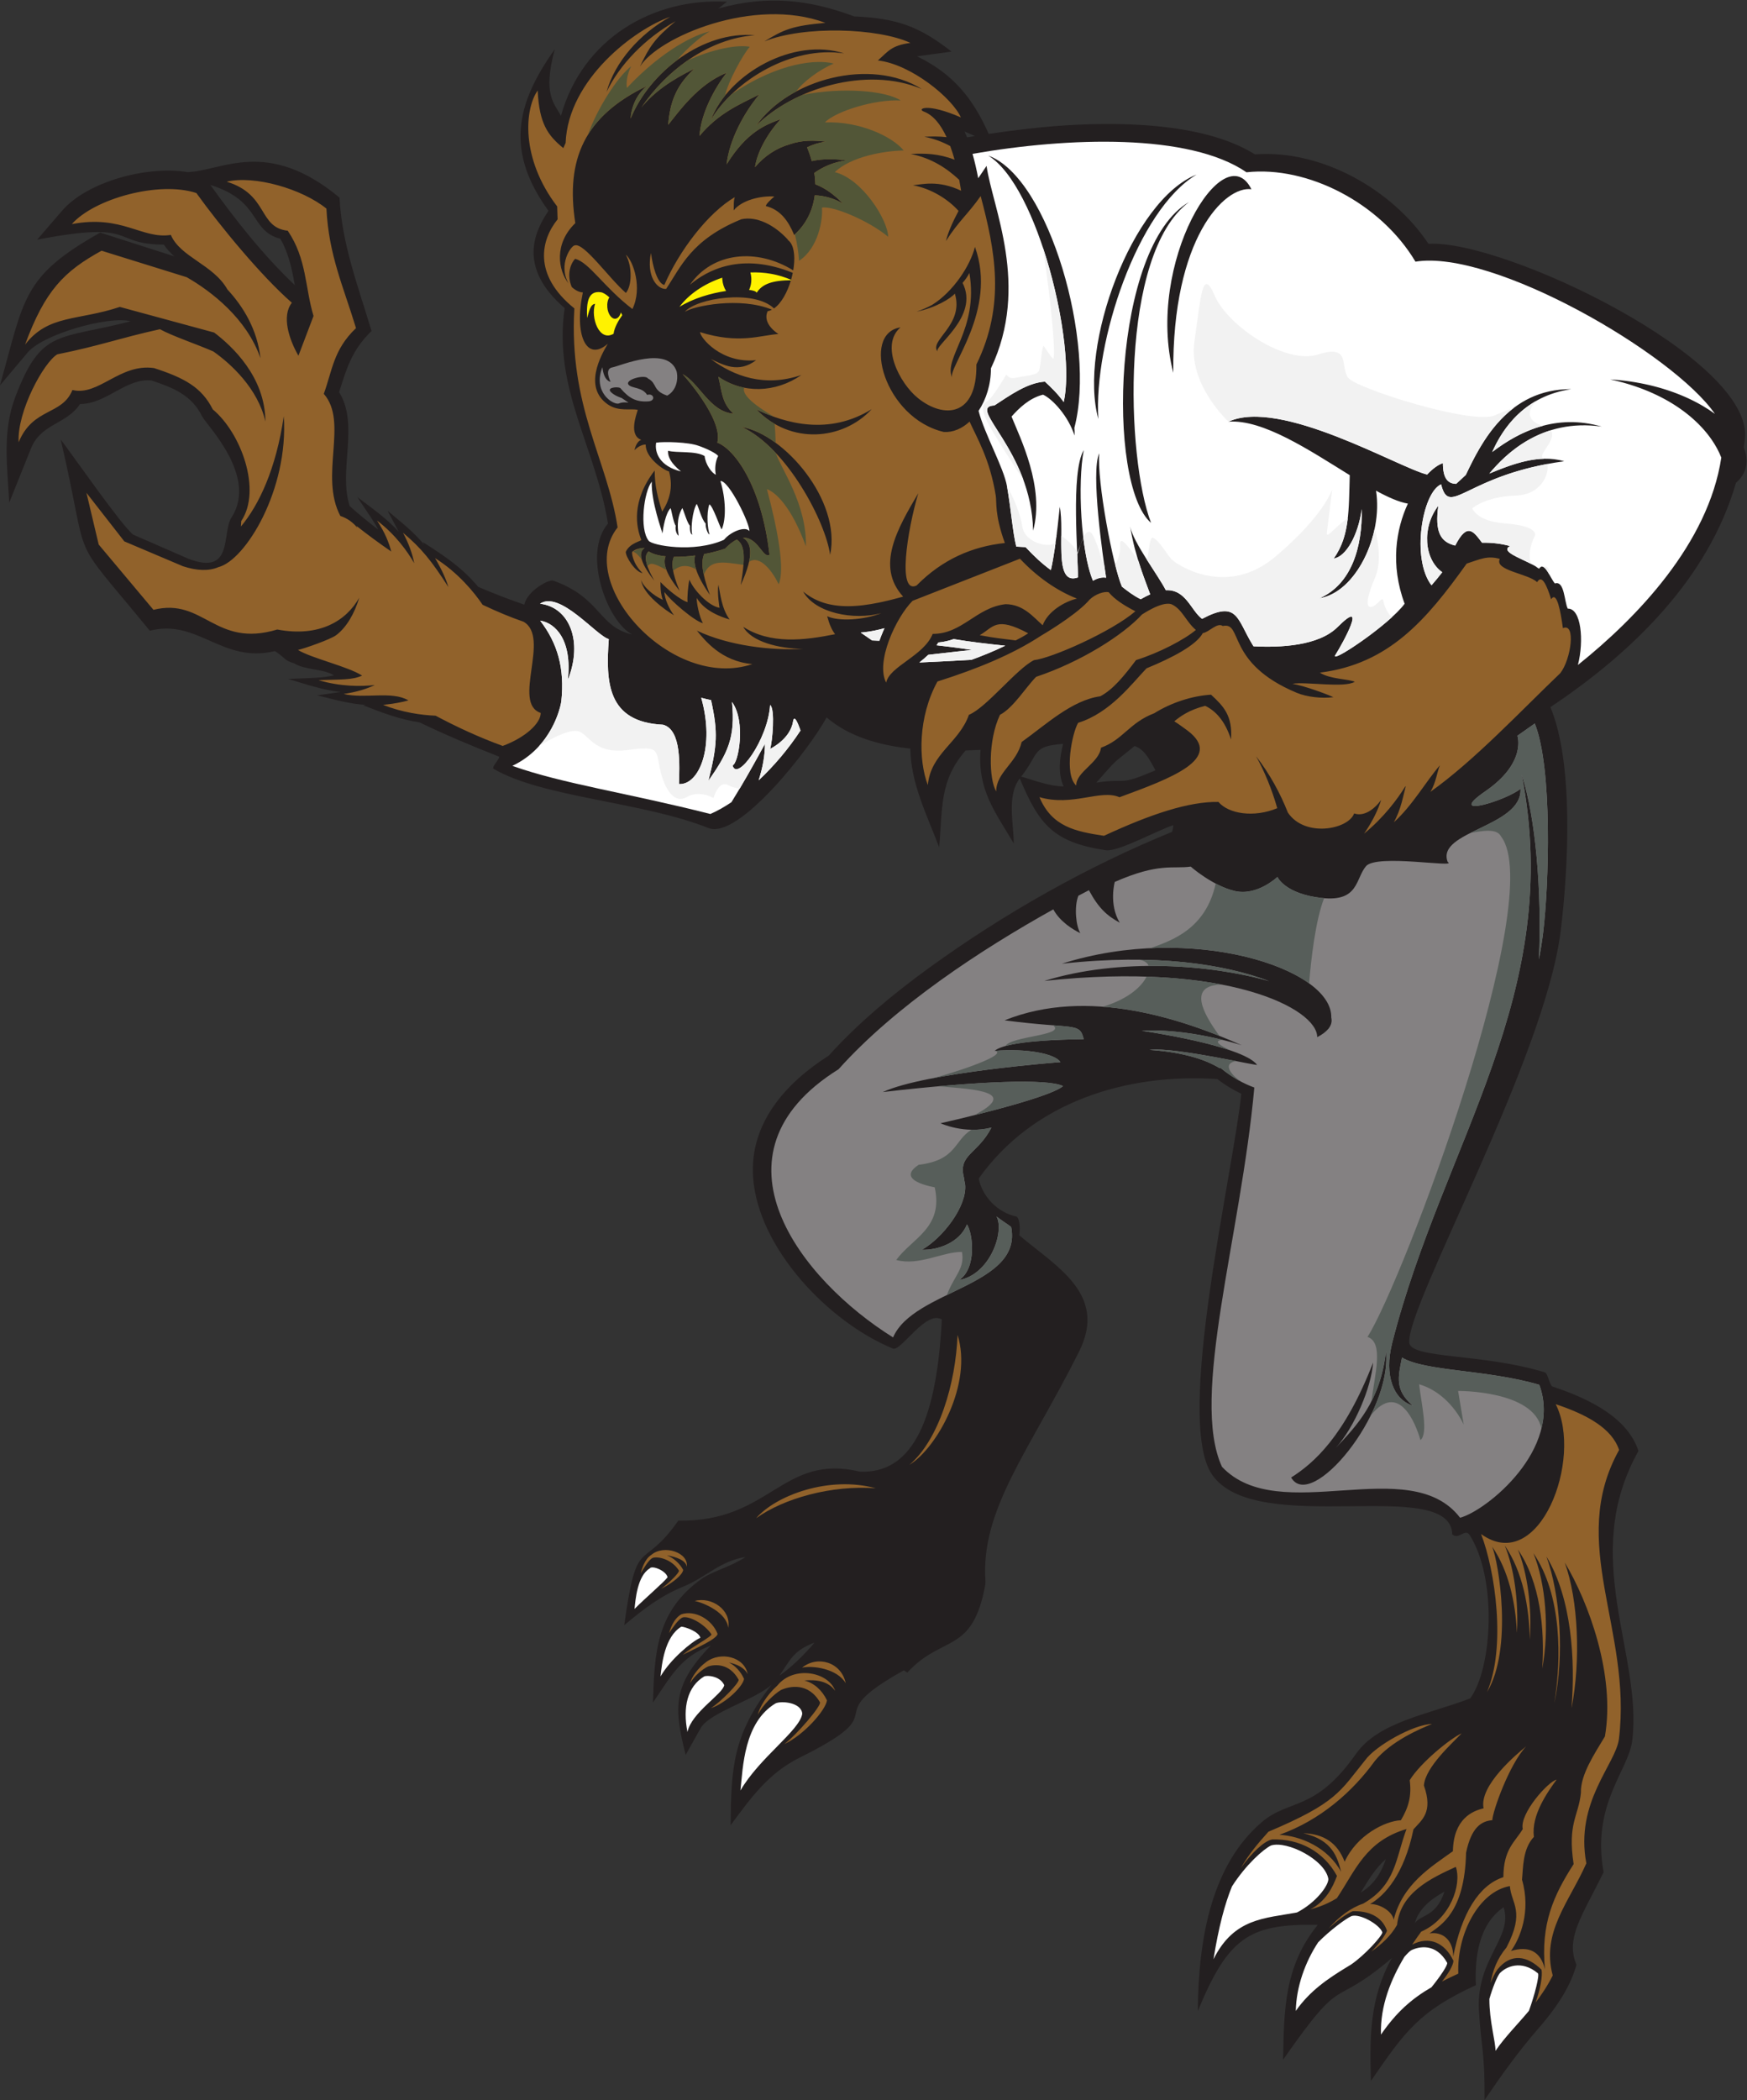
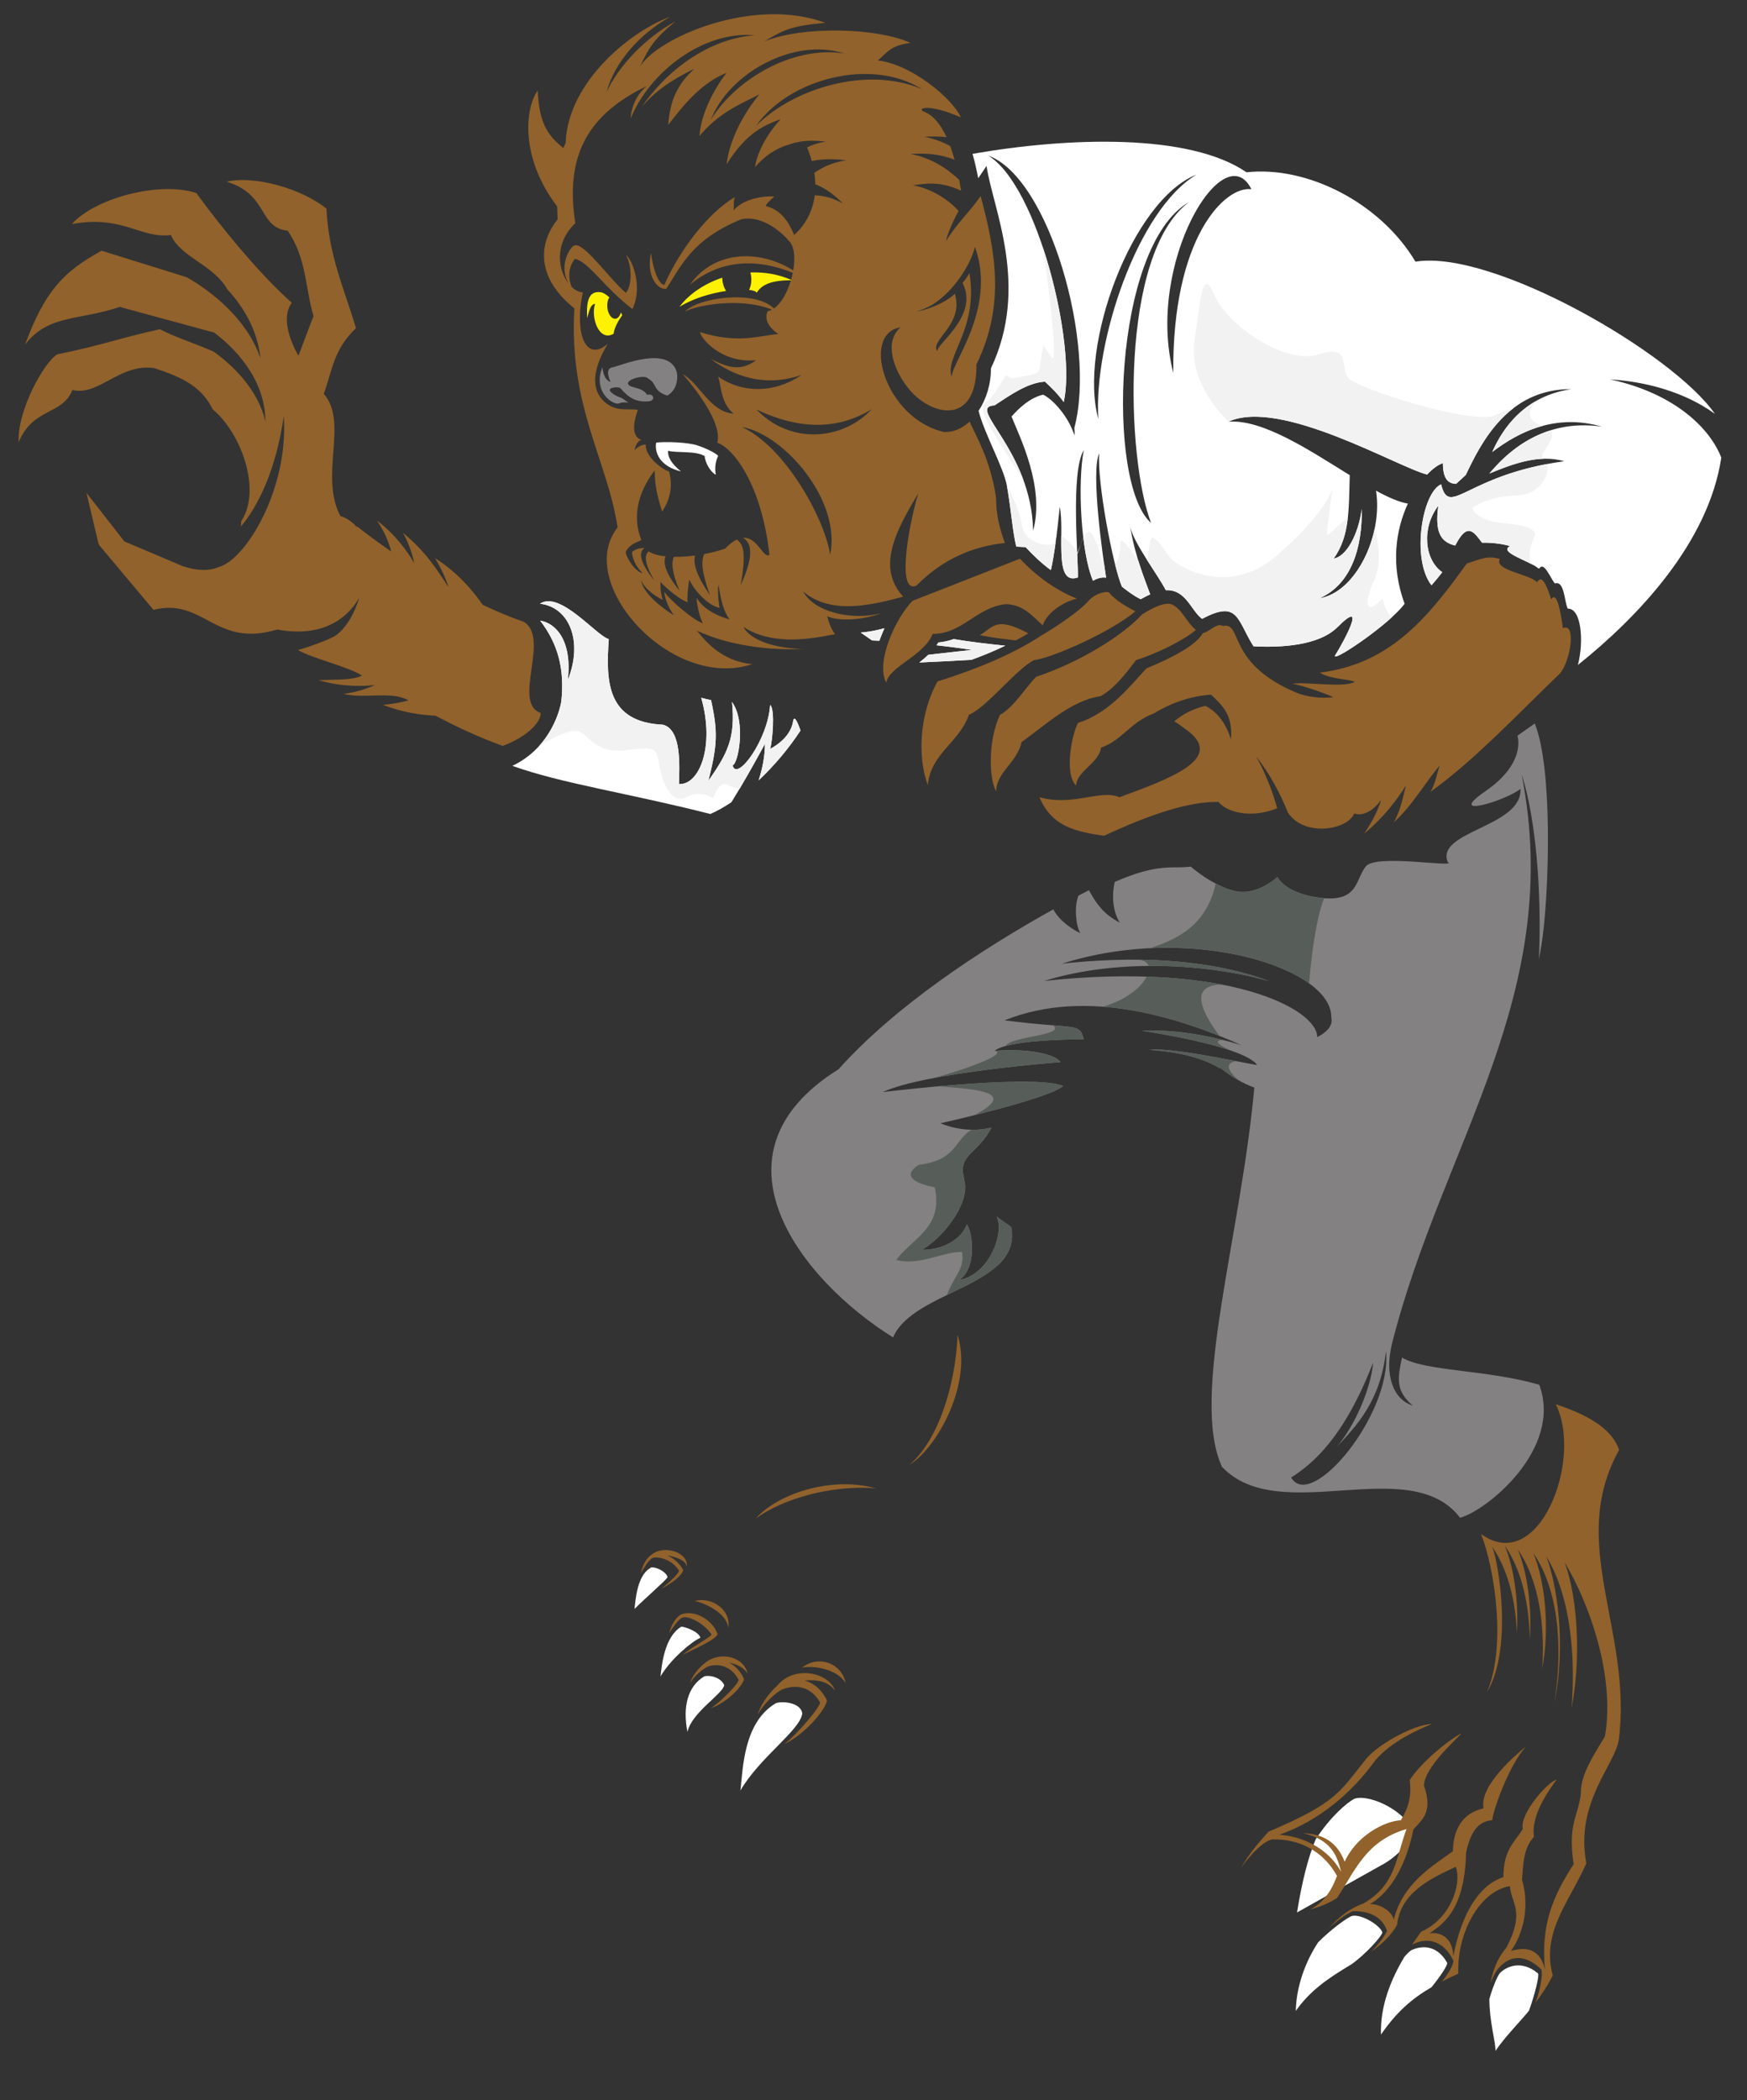
<svg xmlns="http://www.w3.org/2000/svg" viewBox="0 0 905.507 1088.053" height="1088.053" width="905.507" xml:space="preserve" id="svg2" version="1.1">
  <rect x="0" y="0" width="905.507" height="1088.053" fill="#333333" stroke="none" />
  <defs id="defs6" />
  <g transform="matrix(1.333,0,0,-1.333,0,1088.053)" id="g10">
    <g transform="scale(0.1)" id="g12">
-       <path id="path14" style="fill:#231f20;fill-opacity:1;fill-rule:nonzero;stroke:none" d="m 818.113,7443.56 c 98.629,-137.68 205.397,-272.95 328.217,-389.45 -11.14,62.18 -23.48,123.19 -56.29,180.31 -121.145,31.87 -71.77,146.23 -271.927,209.14 z M 4263.01,5120.57 c 126.86,19.1 80.26,-16 230.03,47.73 -20.5,35.69 -39.94,80.59 -81.4,94.49 -92.73,-76.58 -58.02,-39.9 -148.63,-142.22 z m -292.24,23.38 c 53.06,-15.41 109.47,-37.61 164.88,-38.38 -23.2,51.49 -15.02,112.38 -2,165.46 -123.1,-8.86 -91.41,-36.95 -162.88,-127.08 z M 3031.29,1649.89 c 46.26,32.14 93.99,78.58 136.07,128.05 -81.12,-30.69 -93.32,-64.6 -136.07,-128.05 z M 5291.06,806.012 c 49.94,30.64 79.19,74.859 97.64,130.398 -40.49,-35.519 -67.55,-80.75 -97.64,-130.398 z m 210.43,-118.293 c 24.32,33.492 83.97,24.883 115.04,122.281 -51.92,-28.738 -99.66,-66.25 -115.04,-122.281 z M 3760.2,7628.55 c 10.27,1.75 20.49,3.46 30.63,5.11 l -40.22,17.45 c 3.32,-7.25 6.5,-14.79 9.59,-22.56 z m 1794.39,-413.89 c 291.72,17.68 1267.89,-449.46 1230.14,-759.44 -1.3,-10.66 -2.81,-21.24 -4.41,-31.78 20.82,-51.64 12.81,-100.99 -30.18,-137.56 -106.6,-369.42 -399.68,-657.33 -721.56,-872 91.7,-219.71 69.37,-628.6 40.22,-868.17 -60.47,-496.99 -597.78,-1452.01 -589.18,-1601.24 3.72,-64.6 282.11,-41.26 528.01,-116.44 10.51,-3.23 18.53,-51.61 28.91,-55.01 155.74,-51.28 293.79,-126.25 334.41,-250.35 -230.79,-411.26 16.48,-788.83 -24.03,-1124.76 -14.23,-118.04 -159.21,-246.75 -111.57,-512.601 -82.2,-168.227 -149.67,-256.207 -105.4,-359.68 -19.42,-67.777 -56.57,-142.598 -149.36,-249.16 C 5903.77,188.262 5838.32,96.582 5772.59,0 c 1.23,194.121 -13.31,196.59 -21.89,349 -11.28,200.723 134.45,282.82 95.91,400.23 C 5748.42,681.469 5734.26,552.012 5738.69,446.25 5517.23,344.801 5461.56,264.301 5330.68,74.109 5325.52,245.66 5325.73,397.922 5412.29,551.84 5168.02,344.09 5234.12,507.781 4989.06,156.461 c 3.67,193.539 4.63,364.598 134.94,524.141 -268.28,5.468 -348.37,-50.141 -466.45,-334.7 1.88,288.879 56.68,571.098 249.84,735.008 106.1,90.03 207.05,39.1 364.98,264.15 88.31,125.85 284.41,153.99 444.4,215.97 85.87,116.71 105.78,464.62 -2.17,634.93 -17.67,27.87 -42.95,-20.87 -67.69,2.8 -6.47,231.16 -764.78,-18.07 -934.5,232.89 -145.58,215.29 82.99,1170.26 114.19,1479.48 -33.11,15.61 -64.28,34.83 -93.43,57.19 -354.55,23.26 -716.23,-89.15 -927.54,-386.74 12.93,-67.62 72.1,-132.83 148.22,-148.22 12.93,-12.78 12.87,-51.68 9.28,-72.31 143.92,-121.86 344.44,-228.64 232.91,-451.7 -193.27,-386.5 -384.48,-613.68 -364.16,-894.3 l -0.64,-11.87 c -49.77,-273.27 -166.68,-192.76 -303.39,-342.05 l -13.29,8.99 c -353.24,-197.18 -11.64,-143.99 -405.24,-339.44 -121.4,-60.28 -189.86,-156.59 -268.39,-262.75 2.02,223.2 7.93,352.02 159.6,546.58 -62.96,-58.52 -242.02,-108.26 -276.18,-169.27 l -58.26,-104.01 c -45.36,182.15 -53.13,270.08 98.26,425.4 -118.27,-43.75 -156.59,-121.4 -225.39,-221.92 5.69,192.75 12.58,355.62 189.96,481.43 39.9,28.3 112.97,46.52 169.97,84.27 -97.55,-14.37 -153.06,-78.6 -242.36,-115.16 -89.79,-36.76 -155.74,-88.22 -229.29,-149.85 50.22,361.08 66.17,200.84 210.34,406.56 357.98,-6.75 403,261.73 705.2,190.53 239.34,-12.09 303.03,281.48 319.51,591 -61.99,38.67 -159.27,-125.4 -190.04,-112.82 -250.6,102.43 -525.15,390.84 -543.94,665.8 -14.38,210.37 127.65,366.9 294.24,473.02 115.73,128.03 252.54,241.45 392.05,342.4 289.6,209.57 610.92,391.87 942.95,527.21 2.55,8.29 4.02,17.01 4.67,25.86 -60.66,-18.99 -214.43,-104.58 -262.39,-97.33 -205.31,31.03 -259.41,100.42 -334.64,279.18 -50.96,-66.6 -23.72,-174.57 -23.33,-252.71 -72.64,122.82 -141.24,208.17 -129.2,363.52 -19.27,-0.9 -38.55,-1.61 -57.83,-2.1 -103.09,-117.6 -89.45,-225.99 -103.05,-376.26 -47.22,124.61 -110.06,247.08 -112.16,383.38 -117.24,12.85 -237.02,44.88 -325.63,121.38 -62.32,-117.88 -342.11,-476.83 -459.38,-430.03 -256.41,102.3 -645.2,118.45 -835.22,230.06 -10.35,6.08 29.99,45.59 20.15,47.82 -111.55,43.73 -211.52,86.22 -308.6,132.88 -73.29,10.88 -139.02,34.8 -219.54,66.46 l 11.88,1.25 c -66.78,4.15 -125.49,21.44 -189.96,37.25 l 91.42,12.98 c -70.78,7.59 -136.25,30.48 -204.04,50.68 91.06,4.38 131.3,2.97 177.82,14.14 -43.66,26.69 -111.94,19.62 -155.26,46.87 -35.21,8.69 -38,24.16 -74.11,47.35 -206.92,-49.53 -298.462,126.86 -486.712,79.14 -328.512,400.97 -224.95,222.78 -346.418,743.24 50.691,-66.48 236.175,-333.81 282.039,-369.92 71.437,-31.16 142.859,-62.32 214.285,-93.49 177.629,-68.27 129.16,101.01 167.816,160.37 104.13,159.87 -98.027,359.68 -114.98,394.19 -40.575,82.61 -114.168,110.8 -195.516,138.06 -98.68,11.48 -174.359,-90.91 -278.508,-91.33 -53.429,-80.16 -151.445,-74.85 -190.863,-173.02 L 35.98,6209 c -7.621,140.4 -27.508,276.23 23.508,410.47 101.625,267.39 167.254,221.11 447.895,294.03 -81.684,22.92 -347.324,-50.43 -403.684,-125.8 L 0,6664.72 c 95.301,340.04 86.32,422.94 389.617,593.66 l 287.84,-92.27 c -15.09,13.46 -28.91,28.26 -40.477,45.47 -209.417,0.98 -97.492,95.35 -492.511,19.26 l 96.941,112.54 c 97.063,112.69 330.16,176.3 488.164,150.02 133.824,4.75 308.996,134.94 590.606,-99.09 9.23,-182.14 73.04,-345.81 124.4,-518.49 -76.14,-73.93 -96.62,-144.66 -125.98,-237.55 79.36,-127.18 -4.3,-306.64 41.48,-443.19 35.61,-31.97 72.44,-62.21 110.53,-90.85 -17.41,33.04 -41.33,65.49 -81.28,126.1 56.29,-42.83 113.4,-82.21 161.27,-134.88 l -43.43,81.48 c 50.76,-42.72 99.38,-79.95 142.09,-131.38 l -5.97,10.27 c 88.71,-56.28 155.44,-101.73 215.95,-174.26 57.64,-24.94 117.47,-48.03 179.58,-69.5 10.74,53.78 95.27,99.06 111.78,93.68 186.45,-65.69 176.11,-180.43 307.58,-209.38 -97.84,50.38 -194.57,315.18 -94.07,430.91 -49.25,300.46 -213.86,525.68 -168.52,837.53 -186.34,160.24 -114.71,301.68 -62.9,378.11 -165.12,227.92 -130.19,411.73 24.58,628.09 -48.95,-179.15 0.01,-211.39 23.81,-258.89 84.29,299.83 357.12,459.28 645.6,443.6 l -33.51,-26.53 c 187.87,52.71 349.75,36.06 528.39,-30.56 164.97,-7.22 251.6,-37.74 378.35,-136.75 l -134.24,-18.3 c 141.75,-69 217.46,-163.91 278.8,-301.57 108.48,16.18 202.55,25.99 253.96,29.99 230.01,17.87 575.84,18.58 781.15,-109.59 257.15,19.17 532.38,-134.43 675.01,-347.74 v 0" />
-       <path id="path16" style="fill:#ffffff;fill-opacity:1;fill-rule:nonzero;stroke:none" d="m 5253.38,526.43 c -6.18,-3.75 -12.4,-7.52 -18.64,-11.328 l -0.12,-0.071 0.03,0.008 c -68.98,-42.168 -140.71,-89.449 -196.09,-168.828 1.78,93.16 35.92,189.238 86.86,266.57 45.18,46.289 109.49,93.801 130.2,102.211 34.18,9.949 109.11,-33.691 119.53,-63.293 0.19,-12.828 -67.71,-88.5 -121.77,-125.269 z m 312.76,-88.211 c -77.28,-44.93 -136.69,-97.227 -196.41,-184.028 -3.39,112.68 39.11,215.051 91.07,302.149 10.7,12.312 20.01,21.422 26.01,25.34 30.34,15.109 96.25,29.562 140.19,-48.071 3.8,-8.148 -26.66,-53.379 -60.86,-95.39 z m 378.91,-91.61 c -45.94,-54.949 -93.26,-101.57 -130,-155.578 0.22,36.649 -23.97,115.141 -23.77,201.801 12.53,44.238 29.96,86.047 39.8,99.168 24.46,26.41 84.23,54.102 148.9,0.492 6.9,-6.863 -12.17,-83.39 -34.93,-145.883 z m -901.74,382.34 C 4918.25,705.5 4798.58,708.063 4718.43,547 c 20.54,126.902 44.17,215.25 72.01,283.262 54.75,85.301 122.16,144.59 151.84,159.019 63.31,19.649 210.78,-56.281 222.86,-130.211 0.55,-25.468 -47.09,-91.289 -121.83,-130.121 v 0" />
+       <path id="path16" style="fill:#ffffff;fill-opacity:1;fill-rule:nonzero;stroke:none" d="m 5253.38,526.43 c -6.18,-3.75 -12.4,-7.52 -18.64,-11.328 l -0.12,-0.071 0.03,0.008 c -68.98,-42.168 -140.71,-89.449 -196.09,-168.828 1.78,93.16 35.92,189.238 86.86,266.57 45.18,46.289 109.49,93.801 130.2,102.211 34.18,9.949 109.11,-33.691 119.53,-63.293 0.19,-12.828 -67.71,-88.5 -121.77,-125.269 z m 312.76,-88.211 c -77.28,-44.93 -136.69,-97.227 -196.41,-184.028 -3.39,112.68 39.11,215.051 91.07,302.149 10.7,12.312 20.01,21.422 26.01,25.34 30.34,15.109 96.25,29.562 140.19,-48.071 3.8,-8.148 -26.66,-53.379 -60.86,-95.39 z m 378.91,-91.61 c -45.94,-54.949 -93.26,-101.57 -130,-155.578 0.22,36.649 -23.97,115.141 -23.77,201.801 12.53,44.238 29.96,86.047 39.8,99.168 24.46,26.41 84.23,54.102 148.9,0.492 6.9,-6.863 -12.17,-83.39 -34.93,-145.883 z m -901.74,382.34 c 20.54,126.902 44.17,215.25 72.01,283.262 54.75,85.301 122.16,144.59 151.84,159.019 63.31,19.649 210.78,-56.281 222.86,-130.211 0.55,-25.468 -47.09,-91.289 -121.83,-130.121 v 0" />
      <path id="path18" style="fill:#848182;fill-opacity:1;fill-rule:evenodd;stroke:none" d="m 2374.18,6678.44 c 0,0 -26.99,51.62 8.51,56.33 31.44,6.59 214.6,86.03 248.32,-16.28 7.28,-31.92 -1.7,-74.85 -36.65,-93.75 -58.02,19.31 -38.04,47.53 -74.67,66.49 -11.22,17.24 -91.91,-4.36 -75.69,-24.13 12.19,-14.85 53.89,-8.81 72.32,-39.7 25.42,8.55 34.95,-22.77 5.19,-24.95 -48.7,-3.58 -76.04,13.11 -107.58,49.3 -3.05,9.24 -52.93,6.46 -41.02,-9.96 11.92,-16.42 44.21,-26.29 44.21,-26.29 9.01,-6.09 18.03,-12.18 27.04,-18.27 0,0 -21.34,4.47 -38.6,-3.39 -21.99,-5.12 -101.63,43.85 -63.2,141.52 5.58,-54.98 31.82,-56.92 31.82,-56.92 v 0" />
      <path id="path20" style="fill:#ffffff;fill-opacity:1;fill-rule:nonzero;stroke:none" d="m 2551.34,6441.9 c 31.11,4.59 125.05,2.41 164.63,-12.15 28.11,-9.35 69.42,-28.96 76.45,-39.73 -11.69,-22.23 -13.43,-51.74 -9.02,-72.65 -15.88,6.16 -40.31,40.29 -43.6,72.45 -35.14,21.24 -108.42,11.4 -142.06,20.44 -1.4,-23.01 10.22,-47.47 49.99,-80.23 -82.53,20.11 -103.1,73.65 -96.39,111.87 v 0" />
-       <path id="path22" style="fill:#ffffff;fill-opacity:1;fill-rule:nonzero;stroke:none" d="m 2522.33,6060.53 c 13.09,-18.05 175.36,-48.76 292.71,3.74 27.7,33.54 84.48,53.78 98.33,33.91 5.35,22.79 -78.92,197.96 -112.11,194.51 21.04,-68.65 22.87,-148.11 5.12,-187.53 -3.78,-2.08 -34.04,91.68 -48.23,96.9 -12.34,-36.28 -6.21,-96.79 0.68,-116.61 -5.21,-1.05 -16.25,24.71 -15.01,42.22 -16.12,15.33 -28.49,68.6 -34.78,76.05 -16.12,-25.19 -23.99,-95.93 -17.26,-119.01 -5.72,-0.41 -9.8,13.31 -9.25,34.25 -11.31,12.79 -23.25,56.78 -29.4,68.63 -25.33,-42.76 -16.42,-86.45 -14.41,-107.58 -6.96,4.39 -14.37,21.32 -11.21,39.24 -8.22,8.96 -17.05,60.18 -19.67,67.96 -19.97,-18.06 -29.37,-78.02 -32.13,-98.3 -1.08,8.97 -44.53,123.33 -41.36,201.36 -30.32,-37.9 -49.16,-183.32 -12.02,-229.74 v 0" />
      <path id="path24" style="fill:#fff200;fill-opacity:1;fill-rule:evenodd;stroke:none" d="m 2917.89,7103.37 c 53.4,2.25 108.79,-6.55 161.79,-30.13 -78.55,-0.08 -116.5,-15.61 -137.3,-48.48 -2.82,5.38 -13.54,9.07 -29.7,10.83 6.76,13.92 10.03,31.25 8.42,49.69 -0.56,6.28 -1.65,12.34 -3.21,18.09 z m -275.88,-133.72 c 35.3,48.09 95.34,89.8 166.32,113.44 0.03,-2.54 0.17,-5.11 0.39,-7.7 1.47,-16.73 6.76,-31.88 14.53,-43.9 -58.45,-8.66 -127.55,-28.38 -181.24,-61.84 z m -358.93,-43.32 c -3.45,62.07 4.11,106.69 52.66,100.27 9.32,-1.23 21.2,-8.47 33.65,-19.99 -6.06,-9.09 -9.27,-23.24 -7.91,-38.76 2.27,-25.78 16.3,-45.61 31.34,-44.29 9.84,0.86 17.66,10.56 21.28,24.36 1.89,-3.42 3.73,-6.91 5.5,-10.45 -14.91,-20.66 -30.53,-47.57 -33.77,-72.3 -55.62,-32.88 -89.89,62.13 -71.96,116.31 -19.21,-2.12 -23.46,-31.48 -30.79,-55.15 v 0" />
-       <path id="path26" style="fill:#231f20;fill-opacity:1;fill-rule:nonzero;stroke:none" d="m 3122.8,5863.4 c 66.54,-120.03 344.58,-128.42 410.89,-13.59 -172.29,-50.46 -310.69,-70.04 -410.89,13.59 v 0" />
      <path id="path28" style="fill:#ffffff;fill-opacity:1;fill-rule:nonzero;stroke:none" d="m 2673.16,1430.39 c -19.13,95.91 -0.25,176.64 64.67,215.72 11.36,5.58 61.79,2.47 78.26,-33.55 -5.04,-34.24 -127.69,-106.98 -142.93,-182.17 z m -104.85,215.86 c 5.12,47.97 15.98,154.45 80.9,193.54 13.01,-0.3 67.91,-18.41 74.11,-43.21 -32.53,-13.81 -116.2,-83.09 -155.01,-150.33 z m -101.03,262.45 c 3.79,35.65 10.68,128.27 58.95,157.32 8.45,13.56 64.32,-8.77 69.56,-34.4 -16.1,-20.99 -85.52,-79.54 -128.51,-122.92 z m 411.89,-705.71 c 9.66,90.61 13.68,264.69 136.33,338.54 21.45,10.54 100.54,4.58 103.99,-40.28 -9.52,-64.68 -166.99,-171.23 -240.32,-298.26 v 0" />
      <path id="path30" style="fill:#91622b;fill-opacity:1;fill-rule:nonzero;stroke:none" d="m 2940.06,2261.12 c 76.92,89.35 284.37,166.23 465.12,116.52 -171.43,13.11 -358.05,-39.14 -465.12,-116.52 z m -238.7,-321.46 c 65.69,17.83 143.07,-35.13 130.19,-104.62 -5.46,59.43 -95.01,97.65 -130.19,104.62 z m -99.98,-124.94 c 5.15,15.33 16.3,54.65 47.61,73 52.95,17.92 120.2,-19.87 141.24,-76.35 -3.74,-19.82 -81.32,-54.56 -135.37,-80.75 34.63,29.95 115.67,72.25 111.5,79.61 -30.33,43.61 -88.28,71.8 -111.48,65.46 -18.23,-6.88 -39.39,-41.24 -53.5,-60.97 z m 81.99,-194.62 c 5.58,22.15 27.85,56.9 63.18,82.7 54.99,40.95 147.19,21.22 160.86,-47.44 -13.01,25.18 -42.31,38.67 -73.21,45.16 24.71,-12.3 45.49,-34.48 58.88,-63.64 -3.89,-28.71 -69.62,-94.32 -129.35,-114.08 38.49,23.62 113,100.3 108.11,111.12 -35.41,64.24 -92.05,59.8 -118.34,51.25 -20.65,-9.53 -54.43,-36.76 -70.13,-65.07 z m 339.32,-9.05 c 65.33,79.86 200.03,51.92 224.69,-20.77 -26.57,38.13 -73.42,44.31 -119.73,40.24 37.1,-9.57 68.53,-36.84 87.9,-77.22 -4.96,-38.09 -89.33,-134.46 -166,-170.05 49.4,37.13 145.03,149.41 138.75,162.7 -45.52,77.97 -118.23,62.88 -151.99,47.39 -26.51,-15.8 -69.86,-56.89 -90,-96.39 6.89,28.77 33.75,75.4 76.39,114.1 h -0.01 z m 96.08,69.26 c 59.48,48.76 152.69,22.09 169.74,-60.49 -33.25,57.34 -130.21,69.97 -169.74,60.49 z m -585.48,439.07 c 48.88,40.76 145.91,8.24 136.99,-47.05 -2.29,24.83 -40.88,38.76 -77.24,44.83 27.14,-10.73 50.98,-32.86 63.49,-56.91 -3.24,-19.77 -39.66,-49.82 -85.76,-73.3 31.19,23.17 72.78,63.68 68.99,71.08 -27.54,43.85 -80.28,55.41 -101.1,49.27 -16.35,-6.71 -35.15,-40.87 -47.71,-60.46 4.53,15.27 14.31,54.48 42.34,72.54 z m 3515.87,585.08 c 121.1,-40.19 218.98,-93.95 246.48,-177.98 -201.69,-362.31 50.97,-697.58 -0.51,-1122.72 -11.87,-98.01 -172.07,-245.04 -126.83,-483.869 -66.78,-150.942 -175.83,-267.571 -130.69,-435.852 -20.11,-39.988 -43.05,-74.398 -67.02,-105.617 19.43,52.738 28.12,106.488 23.43,127.988 -54.56,53.602 -117.85,66.949 -171.48,0.762 -9.78,-13.57 -18.86,-32.172 -26.54,-53 7.63,47.808 25.64,95.75 61.71,138.5 73.76,141.617 18.9,169.32 13.17,238.738 -121.77,-21.621 -206.77,-188.168 -200.4,-340.211 -22.55,-10.32 -43.66,-20.449 -63.6,-30.719 25.51,31.27 43.18,62.25 44.78,80.231 -33.36,70.769 -94.64,97.941 -160.78,63.121 11.78,17.629 23.68,34.5 35.33,50.539 112.84,49.199 158.45,182.328 134.57,251.801 -97.56,-44.692 -215.02,-100.152 -228.51,-225.75 -24.68,-43.231 -60,-75.34 -100.54,-103.981 31.53,30.508 54.28,63.68 61.5,81.278 -20.13,58.773 -76.65,77.992 -133.39,75.953 -26.77,-11.449 -61.89,-37.422 -93.77,-67.25 40.39,46.25 87.01,80.949 134.63,96.891 127.92,73.648 125.25,174.496 168.43,289.967 -159.35,-47.39 -198.24,-160.499 -270.86,-268.831 -34.05,-21.207 -68.76,-34.519 -103.41,-43.91 59.33,31.563 86.14,82.75 103.76,130.473 -52.04,95.449 -146.19,144.978 -251.48,141.698 -29.85,-4.69 -79.92,-50.968 -122.15,-111.108 30.82,54.078 66.16,95.347 107.14,141.138 266.76,112.52 278.75,157.78 375.5,277.25 40.08,56.66 189.33,140.35 260.35,141.41 -45.18,-18 -158.91,-66.3 -222.3,-143.84 -85.65,-118.61 -211.41,-230.03 -370.89,-286.75 82.58,-4.56 188.21,-48.599 240.07,-144.388 -14.32,56.07 -33,124.238 -146.66,150.428 79.2,-2.72 132.08,-37.088 160.28,-110.811 46.54,102.591 156.88,158.561 218.62,161.211 29.47,49.19 42.61,94.25 34.38,155.77 42.79,69.23 157.71,161.69 201.9,182.26 -32.18,-34.98 -142,-131.05 -146.67,-203.03 37.04,-104.78 -9.16,-134.39 -40.57,-170.17 -36.29,-174.65 -110.07,-256.432 -168.73,-290.42 40.1,0.68 87.21,-30 91.73,-61.219 34.99,139.508 145.71,205.739 230.26,266.469 2.55,125.54 75.26,156.46 119.37,166.78 -18.42,88.08 128.81,211.05 165.7,240.92 -66.33,-70 -131.07,-254.21 -131.76,-287.02 -43.19,-3.66 -81.45,-28.02 -102.08,-126.449 -5.5,-233.411 -98.73,-281.59 -142.18,-313.672 53.33,8.191 92.46,-28.207 92.26,-90.117 32.15,166.019 99.35,277.918 194.94,308.699 0.68,110.301 45.03,136.009 75.42,187.089 -13.39,59.64 98.76,184.86 131.57,192.03 -34.65,-47.69 -99.72,-138.69 -88.19,-222.45 -44.69,-46.958 -41.67,-121.99 -46.34,-166.4 36.1,-124.168 -8.31,-229.851 -42.92,-277.09 71.46,21.231 115.56,-2.648 132.31,-71.66 -17.29,176.309 33.12,287.551 111.38,409.192 -24.26,159.958 18.88,184.878 28.33,277.308 -2.42,70.4 54.39,153.76 93.28,218.87 41.22,237.36 -63.18,521.5 -156.16,676.15 52.97,-145.52 62.54,-382.31 26.37,-566.2 14.99,188.44 0.9,425.75 -97.59,589.58 53.87,-148 70.3,-384 30.45,-570.41 28.34,171.17 30.34,420.23 -80.97,583.07 47.19,-115.85 62.86,-294.75 34.25,-448.08 10.05,154.49 -7.62,334.96 -94.81,462.51 37.47,-92 55.07,-223.78 46.4,-350.94 -2.29,129.05 -27.59,264.48 -97.16,366.24 36.33,-89.19 53.97,-215.75 47.13,-339.26 -5.65,119.37 -32.2,241.4 -96.15,334.95 25.27,-62.06 80.98,-397.28 -20.35,-565.48 75.17,175.4 31.69,474.05 -22.92,614.62 226.94,-162.4 397.69,293.33 290.18,504.77 z m -2512.9,-235.58 c 107.43,65.14 246.98,316.61 187.02,504.78 -6.92,-188.29 -72.62,-407.74 -187.02,-504.78 v 0" />
      <path id="path32" style="fill:#ffffff;fill-opacity:1;fill-rule:evenodd;stroke:none" d="m 4562.19,6713.34 c -4.66,523.34 200.03,727.85 303.75,713.48 -106.36,215.12 -412.84,-287.9 -303.75,-713.48 z m -291.48,-179.36 c -78.41,283.45 132.04,851.3 382.03,949.93 -230.52,-136.8 -400.57,-653.27 -382.03,-949.93 z m 204.99,-403.8 c -174.04,149.26 -150.35,1074.9 147.49,1246.76 -271.08,-202.03 -243.91,-996.98 -147.49,-1246.76 z m -542.47,413.12 c 28.13,31.52 68.3,71.58 122.63,85.16 38.4,-17.88 98.84,-85.14 122.2,-158.76 0.72,10.11 0.5,19.99 -0.55,29.62 86.16,325.04 -98.03,973.49 -334.89,1058.39 193.15,-117.33 343.97,-737.86 293.48,-957.97 -22.66,31.85 -50.47,58.53 -73.07,79.31 -68.79,-4.37 -135.94,-53.26 -196.41,-92.54 -111.85,-5.28 144.02,-171.28 150.55,-486.64 46.11,168.09 -50.91,361.52 -83.94,443.43 z M 3574.7,5587.39 c 11.95,9.35 23.85,19.3 34.93,29.91 86.67,10.25 169.88,18.9 169.88,18.9 0,0 -53.09,8.78 -137.79,18.08 2.44,3.56 4.74,7.18 6.87,10.87 22.06,2.09 41.76,6.83 59.67,13.24 66.34,-11.14 134.67,-18.92 200.5,-25.72 -46.96,-22.65 -91.7,-40.39 -131.49,-54.91 -83.92,-4.77 -150.73,-8.16 -202.57,-10.37 z m -183.82,85.82 -44.15,30.52 c 19.87,1.68 38.94,4.6 55.86,8.12 13.18,2.75 25.34,5.66 36.59,8.77 -2.06,-4.38 -3.81,-8.27 -5.19,-11.51 -5.61,-13.2 -10.46,-25.53 -14.65,-37.16 -9.38,0.46 -18.88,0.87 -28.46,1.26 z m -278.2,-350.18 c -47.26,-72.19 -103.98,-138.58 -162.67,-193.52 15.78,49.26 24.41,97.11 24.36,141.48 -42.51,-78.02 -85.16,-154.04 -130.28,-226.67 -28.2,-18.96 -55.81,-34.45 -81.96,-45.81 -320.99,81.69 -575.66,117.68 -769.88,187.17 154.03,72.73 187.57,229.31 190.4,250.91 13.64,128.26 -14.68,225.82 -82.15,313.34 59.21,-8.81 125.21,-75.9 107.37,-230.75 60.44,151.69 5.68,283.38 -108.2,296.7 77.96,52.3 219.87,-125.38 267.61,-137.52 -12.33,-168.7 -6.06,-322.65 211.09,-332.89 73.33,-20 63.14,-162.84 61.95,-230.57 78.02,-4.36 140.42,144.47 86.3,335.44 12.98,-3.74 25.71,-6.77 38.19,-9.17 27.69,-125.44 23.94,-176.25 -10.18,-313.48 74.32,106.51 105.58,166.44 91.69,306.19 55.5,-76.37 24.42,-240.85 2.21,-246.21 16.37,-66.07 137.6,99.71 145.98,234.75 20.56,-15.67 8.57,-146.14 0.06,-170.77 0,0 78,36.79 89,106.17 4.08,25.67 15.87,3.41 29.11,-34.79 z m 669.01,2241.42 c 373.47,65.25 843.34,80.69 1065.19,-71.69 238.4,26.21 521.91,-120.44 656.96,-347.38 301.44,48.77 1002.43,-357.24 1164.41,-591.64 -7.27,5.32 -14.82,10.55 -22.66,15.68 l -0.2,0.14 c -7.65,5.01 -15.57,9.93 -23.75,14.74 l -1.13,0.66 c -3.17,1.86 -6.38,3.7 -9.63,5.53 l -0.19,0.11 -5.23,2.9 c -2.95,1.62 -5.93,3.21 -8.93,4.8 l -2.97,1.56 c -3.03,1.59 -6.1,3.16 -9.19,4.71 l -6.18,3.07 c -2.8,1.37 -5.63,2.72 -8.47,4.06 l -5.22,2.44 c -2.69,1.24 -5.4,2.48 -8.12,3.7 -2.52,1.13 -5.06,2.25 -7.61,3.35 -2.35,1.03 -4.73,2.03 -7.11,3.04 -2.66,1.12 -5.33,2.22 -8.03,3.32 -2.2,0.9 -4.42,1.79 -6.65,2.67 -3.1,1.23 -6.24,2.45 -9.38,3.65 l -5.85,2.19 c -3.74,1.4 -7.51,2.77 -11.32,4.11 l -4.03,1.41 c -3.76,1.3 -7.55,2.59 -11.38,3.85 l -4.37,1.44 c -4.34,1.41 -8.72,2.79 -13.14,4.13 l -3.8,1.15 c -4.33,1.31 -8.7,2.58 -13.09,3.82 l -2.81,0.79 c -4.89,1.36 -9.83,2.69 -14.81,3.98 l -3.34,0.85 c -4.77,1.22 -9.57,2.39 -14.42,3.54 l -2.23,0.53 c -5.28,1.23 -10.62,2.42 -15.98,3.57 l -2.59,0.54 c -5.21,1.1 -10.46,2.16 -15.75,3.18 l -1.81,0.35 c -5.62,1.06 -11.28,2.08 -16.99,3.05 l -2.32,0.39 c -5.69,0.95 -11.42,1.86 -17.19,2.71 l -0.76,0.11 c -6,0.88 -12.05,1.7 -18.15,2.48 l -1.84,0.22 c -6.08,0.76 -12.2,1.47 -18.36,2.11 l -0.26,0.04 -0.27,0.02 c -6.21,0.65 -12.47,1.23 -18.78,1.77 l -1.65,0.13 c -6.39,0.53 -12.84,1 -19.33,1.41 4.99,-1.09 9.94,-2.22 14.84,-3.37 l 4.32,-1.02 c 4.11,-0.98 8.21,-1.99 12.26,-3.01 l 2.36,-0.59 c 4.78,-1.23 9.5,-2.49 14.2,-3.77 l 3.67,-1.02 c 3.83,-1.07 7.61,-2.15 11.38,-3.26 l 2.98,-0.87 c 4.65,-1.38 9.26,-2.79 13.82,-4.23 l 2.42,-0.78 c 3.85,-1.23 7.66,-2.48 11.44,-3.74 l 3.14,-1.06 c 4.39,-1.48 8.73,-3 13.03,-4.54 l 2.32,-0.85 c 3.58,-1.29 7.12,-2.61 10.64,-3.94 l 3.67,-1.4 c 3.75,-1.44 7.48,-2.9 11.16,-4.38 l 1.44,-0.57 c 4.01,-1.63 7.99,-3.29 11.91,-4.96 l 3.39,-1.45 c 3.4,-1.47 6.76,-2.94 10.09,-4.44 l 2.02,-0.9 c 3.77,-1.7 7.5,-3.44 11.19,-5.19 l 3.7,-1.77 c 2.75,-1.32 5.47,-2.64 8.18,-3.99 l 3.29,-1.64 c 3.59,-1.8 7.14,-3.62 10.65,-5.47 l 2.42,-1.29 c 2.88,-1.52 5.72,-3.06 8.55,-4.61 l 3.11,-1.72 c 3.38,-1.88 6.73,-3.78 10.04,-5.69 l 2,-1.18 c 2.76,-1.61 5.48,-3.23 8.17,-4.86 l 3.31,-2.02 c 2.68,-1.63 5.33,-3.29 7.95,-4.95 l 1.87,-1.18 c 3.06,-1.96 6.07,-3.93 9.05,-5.91 l 3.23,-2.16 c 2.26,-1.52 4.49,-3.05 6.7,-4.58 l 2.67,-1.86 c 2.79,-1.95 5.53,-3.92 8.25,-5.89 l 3.3,-2.44 c 1.94,-1.44 3.86,-2.87 5.77,-4.32 l 2.97,-2.26 c 2.6,-2 5.17,-4.01 7.7,-6.03 l 2.96,-2.4 c 1.76,-1.42 3.5,-2.84 5.22,-4.27 l 3.16,-2.64 c 2.09,-1.76 4.15,-3.53 6.19,-5.3 l 3.21,-2.83 c 1.7,-1.5 3.37,-3 5.03,-4.5 l 3.41,-3.13 c 1.44,-1.32 2.85,-2.66 4.26,-3.99 1.25,-1.18 2.5,-2.37 3.73,-3.56 1.78,-1.72 3.54,-3.44 5.26,-5.16 l 3.24,-3.25 3.25,-3.34 c 1.16,-1.19 2.31,-2.39 3.45,-3.59 l 0.05,-0.06 c 1.73,-1.82 3.42,-3.64 5.1,-5.47 l 0.11,-0.12 3.28,-3.63 2.84,-3.19 3.15,-3.6 c 1.04,-1.23 2.07,-2.45 3.1,-3.68 1.72,-2.04 3.41,-4.08 5.07,-6.13 l 2.01,-2.49 c 1.16,-1.44 2.31,-2.89 3.44,-4.34 l 1.32,-1.73 c 2.11,-2.73 4.16,-5.46 6.15,-8.19 l 1.53,-2.11 c 1.05,-1.44 2.07,-2.89 3.09,-4.34 l 1.36,-1.95 c 3.37,-4.87 6.57,-9.73 9.62,-14.59 l 1.04,-1.68 c 3.1,-5 6.02,-9.98 8.77,-14.95 l 0.68,-1.23 c 2.86,-5.2 5.51,-10.37 7.99,-15.52 l 0.25,-0.51 c 0.82,-1.7 1.62,-3.4 2.4,-5.1 l 0.27,-0.61 c 2.4,-5.26 4.58,-10.47 6.59,-15.63 l 0.01,-0.05 c -50.28,-333.29 -327.76,-622.33 -557.51,-805.93 24.19,94.05 12.87,220.72 -39.5,218.91 -13.4,25.55 -12.41,110.55 -50.03,97.88 -18.74,21.32 -40.68,88.4 -61.86,57.64 -42.45,32.73 -158.7,63.46 -112.67,87.64 -32.34,9.42 -72.32,13.97 -108.8,13.08 -32.45,42.31 -56.66,82.34 -104.32,-11.07 -58.18,14.08 -79.48,53.62 -65.82,154.55 -64.77,-83.76 -55.35,-208.67 15.48,-258.16 -12.8,-16.58 -26.83,-33.59 -41.85,-50.81 -79.34,102.39 -36.39,360.28 37.34,392.49 33.06,-132.77 95.59,37.5 478.73,89.67 -100.03,29.11 -205.45,-12.59 -291.2,-47.91 62,74.06 202.05,215.78 436.9,182.65 -179.15,51.22 -321.78,-19.53 -425.73,-98.88 42.12,94.7 127.25,217.82 307.3,244.44 -245.88,1.09 -350.54,-208.16 -409.91,-333.36 -14,-13.11 -26.57,-24.97 -37.71,-34.82 -32.24,0.68 -51.34,21.47 -51.4,80.34 -16.79,-4.88 -38.66,-20.17 -61.39,-44.11 -112.43,27.55 -570.09,298.38 -772.37,205.45 134.11,10.02 315.83,-111.65 471.64,-207.92 -3.85,-136.76 -0.36,-237.4 -62.54,-324.08 48.3,7.14 95.34,90.7 109.16,192.5 2.53,-146.83 -39,-292.02 -164.04,-346.85 141.2,23.06 246.55,243.27 219.67,418.09 47,-25.61 89.18,-44.32 123.76,-50.18 -45.87,-99.03 -69.23,-236.47 -12.66,-389.17 -59.64,-81.79 -294.43,-238.59 -269.01,-198.64 29.09,45.71 128.83,228.56 8.31,108.04 -73.23,-73.23 -221.68,-80.47 -326.86,-74.88 -1.3,2.05 -2.59,4.1 -3.86,6.18 -61.26,100.2 -57.11,174.14 -196.26,100.5 -43.83,32.98 -62.48,115.11 -140.94,111.35 -28.66,56.75 -128.2,187.49 -138.26,247.48 17.75,-116.76 63.16,-222.3 77.55,-263.56 -11.41,-5 -23.69,-11.28 -36.94,-18.99 -30.13,15.02 -52.94,33.19 -72.91,48.84 -35.15,80.8 -97.51,410.79 -88.21,518.37 -34.36,-72.92 15.66,-410.93 26.56,-483.57 -14.99,2.42 -31.25,-0.61 -50.94,-11.8 -47.07,110.14 -60.56,379.79 -35.88,507.83 -51.94,-87.26 -20.76,-415.97 -22.83,-494.93 -96.94,-34.46 -49.88,179.11 -70.67,274.69 3.28,32.73 -13.23,-155.81 -34.42,-246.17 -34.34,24.77 -65.47,54.21 -98.3,89.27 l -36.22,2 c -14.45,58.56 -19.33,137.81 -35.83,233.49 -12.78,74.09 -87.39,203.16 -110.72,294.11 29.78,45.03 48.4,103.96 47.96,165.11 152.79,322.09 5.49,625.98 -16.86,787.11 -9.68,-13.94 -20.76,-30.22 -32.49,-48.01 -6.22,32.8 -13.54,64.8 -22.09,94.83 v 0" />
      <path id="path34" style="fill:#848182;fill-opacity:1;fill-rule:evenodd;stroke:none" d="m 4128.97,4416.56 c 364.94,40.32 633.87,-2.29 806.13,-67.73 -229.92,65.3 -582.47,91.18 -874.62,0.85 707.86,76.25 1062.46,-108.07 1061.31,-218.6 19.72,10.17 33.79,20.94 43,32.07 0,-0.38 0.04,-0.78 0.04,-1.15 0.42,0.84 0.74,1.68 1.14,2.52 10.91,13.84 14.09,28.24 10.55,42.81 5.21,191.77 -544.05,368.91 -1047.55,209.23 z M 5339.24,2866.44 c -7.49,-98.07 -72.09,-250.25 -144.23,-330.68 78.26,83.04 173.31,180.66 194.12,375.28 25.2,-245.15 -291.62,-625.72 -368.64,-491.54 87.45,55.41 207.41,159.31 318.75,446.94 z m 628.51,2483.82 c 69.78,-173.01 54.96,-629.1 32.68,-812.26 -4.26,-34.97 -9.85,-69.91 -16.61,-104.82 11.57,261.67 -11.82,549.93 -67.14,719.08 168.11,-852.66 -305.73,-1432.33 -503.1,-2208.63 -32.94,-129.56 6.16,-222 79.8,-244.56 -69.79,59.25 -57.7,110.15 -41.89,186.64 91.08,-54.29 329.85,-46.14 533.87,-105.85 91.88,-249.74 -205.06,-489.29 -307.95,-516.71 -196.12,256.05 -702.38,-38.55 -925.86,197.94 -124.96,271.07 73.71,896.65 125.73,1474.16 -44.47,16.35 -88.06,40.78 -130.01,75.16 -1.74,0.14 -3.46,0.23 -5.19,0.36 -52.23,31.83 -136.46,61.32 -272.19,70.87 97.32,12.82 439.93,-68.2 417.6,-57.34 -59.66,75.68 -447.58,131.63 -447.58,131.63 0,0 158.5,14.8 387.92,-55.95 -231.9,102.08 -598.19,226.8 -921.61,96.53 274.82,-35.82 291.11,-6.36 307.75,-73.24 -74.59,-1.19 -298.84,-4.92 -346.54,-45.42 123.74,10.14 235.26,-10.69 256,-43.78 0,0 -523.53,-39.36 -690.89,-116.34 378.55,43.94 642.93,52.25 701.06,23.16 -59.49,-50.92 -476.62,-144.51 -476.62,-144.51 0,0 93.53,-43.07 198.11,-16.77 -52.8,-102.88 -130.14,-104.41 -107.14,-193.54 1.37,-9.92 3.01,-19.43 4.9,-28.58 7.79,-84.32 -87.72,-207.33 -168.04,-252.72 62.13,-2.02 147.13,27.82 175.11,98.65 23.7,-36.51 38.41,-169.68 -30.09,-216.29 120.03,21.83 176.85,188.22 145.02,247.08 13.64,-11.69 42.24,-29.26 56.93,-40.82 45.98,-230.58 -380.56,-244.63 -459.13,-429.36 -357.3,222.52 -743.37,710.9 -212.03,1042.4 220.9,246.54 552.91,464.44 835.04,621.43 25.77,-47.8 76.03,-78.41 105.03,-92.52 -16.57,26.96 -24.98,101.3 -7.6,145.45 13.87,7.36 27.55,14.53 41.04,21.54 38.6,-71.97 71.59,-99.63 119.88,-126.36 -43.32,71.76 -19.4,158.52 -19.4,158.52 173.29,76 225.92,49.64 295.38,59.55 0,0 83.43,-73.91 170.81,-94.74 87.37,-20.83 166.3,54.55 166.3,54.55 0,0 28.61,-65.93 172.59,-81.78 143.97,-15.86 130.35,74.19 171.65,123.45 41.29,49.26 360.03,-8.26 317.92,16.55 -47.11,120.53 290.87,135.95 282.97,284.38 -53.12,-44.59 -297.41,-120.25 -136.08,-9.11 161.32,111.14 124.09,215.43 124.09,215.43 23.38,16.2 46.08,32.16 67.51,47.49 v 0" />
      <path id="path36" style="fill:#91622b;fill-opacity:1;fill-rule:evenodd;stroke:none" d="m 4054.31,5732.03 c -38.13,34.03 -75.86,81.49 -144.4,82.02 -113.76,-12.81 -168.86,-116.33 -283.21,-115.39 -34.35,-85.99 -168.48,-126.04 -180.86,-189.58 -42.17,79.91 37.45,252.6 102.56,318.02 139.22,54.55 278.43,109.11 417.64,163.67 64.71,-69.11 143.13,-124.58 221.54,-154.96 -49.28,-12.04 -113.23,-49.8 -133.27,-103.78 z m -33.53,-135.41 c -67.79,-33.51 -184.95,-184.57 -253.24,-212.57 -38.07,-108.5 -148.64,-149.94 -159.81,-273.16 -37.33,98.52 -37.95,265.16 37.43,402.63 155.36,49.17 291.61,105.2 402.68,177.95 v 0 c 0.38,0.26 124.81,72.43 180.44,130.86 l 0.05,-0.01 0.23,0.31 c 2.91,3.06 5.64,6.08 8.13,9.06 22.46,21.78 56.67,32.82 74.24,28.94 21.99,-26.85 58.08,-50.7 103.92,-74.19 -93.76,-79.99 -326.55,-182.76 -394.07,-189.82 z m 257.64,-140.55 c -111.18,-15.23 -212.9,-111.6 -305.85,-177.75 -19.39,-82.81 -99.31,-118.02 -98.94,-192.27 -28.1,47.5 -32.79,197.82 14.75,298.08 52,26.87 101.96,109.13 140.66,147.66 173.49,57.91 337.51,161.71 411.32,242.06 0.56,-0.27 75.75,52.27 114.24,40.18 41.81,-17.87 56.98,-67.96 95.4,-100.08 -42.82,-36.52 -141.96,-88.91 -232.6,-117.17 -47.11,-62.48 -89.51,-114.55 -138.98,-140.71 z m -1785.6,451.88 c 8.41,-25.57 45.55,-59.06 84.51,-77.15 0,0 -10.45,24.34 -9.09,69.44 21.18,-23.31 76.62,-70.45 105.28,-78.2 -2.08,15.51 2.15,67.45 7.28,87.55 13.29,-35.62 71.39,-101.76 117.09,-109.67 0,0 -9.72,56.17 -4.62,89.89 7.16,-30.94 11.4,-90.91 43.67,-135.14 -84.26,24.6 -114.7,61.94 -127.9,83.65 -0.81,-17.93 10.14,-74.08 24.1,-98.06 -32.85,7.63 -127.86,89.31 -149.37,121.13 -0.85,-23.98 18.65,-67.3 37.08,-90.48 -32.07,18.63 -121.18,81.5 -128.03,137.04 z m 296.43,534.01 c 65.44,-24.8 171.81,-164.32 202.76,-435.74 -23.81,-17.52 -45.97,70.31 -103.11,65.78 29.68,-17.06 47.98,-60.93 -8.72,-183.52 22.55,127.58 10.04,158.45 -15.13,176.76 -13.53,-6.39 -28.67,-17.6 -45.78,-35.32 -23.44,-8.3 -51.49,-15.55 -81.08,-21.02 -12.23,-27.53 -10.5,-69.36 22.23,-159.03 -55.18,79.17 -65.63,125.45 -57.54,153.45 -28,-3.67 -56.3,-5.59 -82.47,-5.19 -10.54,-23.75 -7.92,-59.67 22.02,-132.08 -56.65,70.22 -64.81,110.2 -54.24,133.91 -27.33,2.83 -50.55,9 -66.12,19.35 -15.84,-15.31 -18.9,-40.12 21.8,-113.49 -63.6,81.2 -58.1,112.98 -37.16,126.76 -6.86,0.72 -32.25,-1.4 -47.78,-14.25 -4.18,-1.21 0.96,-46.91 39.82,-83.52 -28.35,3.59 -66.58,63.84 -65.44,82.85 16.46,35.81 62.35,41.23 60.15,46.74 -19.77,49.41 -39.97,148.82 52.13,269.33 0.41,-62.09 12.03,-105.43 29.16,-159.99 27.46,42.68 44.1,93.47 26.65,156.47 -16.97,2.03 -92.45,52.61 -90.51,103.8 -3.1,1.46 -23.54,-0.45 -43.68,-21.26 0,0 6.03,33.55 26.31,39.92 -49.41,17.95 -19.48,97.09 -13.61,116.52 -26.5,7.04 -74.17,-8.41 -117.27,21.85 -94.95,66.67 -26.2,189.8 0.75,235.25 -83.99,-73.03 -131.52,35.31 -97.06,199.4 -14.8,0.98 -29.85,8.69 -43.26,21.28 -22.72,54.95 0.47,96.69 13.12,109.46 54.88,-13.68 111.19,-109.62 222.89,-195.22 39.7,81.89 3.43,186.76 -25.7,211.47 27.29,-51.13 22.45,-123.3 0.28,-148.81 -64.99,56.16 -162.27,195.62 -198.51,184.84 -13.76,0.17 -66.45,-73.75 -24.15,-148.56 -41.45,52.47 -57.3,154.6 25.99,235 -38.32,248.12 35.45,416 277.74,532.73 -26.68,-21.32 -58.42,-64.38 -62.7,-126.34 75.09,182.92 283.34,341.78 483.04,323.88 -177.95,-12.55 -344.08,-136.39 -440.82,-280.47 48.32,59.32 115.57,106.53 206.03,150.54 -69.32,-63.41 -94.99,-127.19 -102.15,-218.35 37.78,46.36 115.48,158.52 226.7,201.95 -43.99,-56.96 -98.92,-154.07 -104.97,-245.19 73.73,88.47 152.91,121.28 232.86,161.62 -59.54,-70.88 -116.89,-176.5 -127.4,-272.03 79.37,127.74 152.28,154.13 210.24,175.79 -46.35,-49.68 -90.6,-123.1 -99.86,-186.6 36.33,42.83 82.29,74.08 136.12,89.3 48.95,16.7 92.39,15.09 139.44,9.96 -27.73,-3.94 -51.84,-11.74 -73.04,-22.18 7.49,-18.42 13.54,-36.24 18.29,-53.46 46.02,10.26 88.96,8.08 134.78,3.08 -50.83,-7.23 -91.44,-25.34 -124.87,-49.04 2.33,-15.28 3.58,-30.02 3.86,-44.19 44.54,-17.2 75.96,-43.95 107.98,-75.15 -38.18,21.99 -75.16,30.96 -110.22,32.3 -8.51,-66.85 -39.92,-118.61 -79.99,-154.16 -22.56,54.51 -53.76,98.36 -109.9,112.17 -1.08,7.65 23.1,28.9 32.82,37.42 -56.33,3.38 -127.76,-15.43 -158.23,-54.09 1.64,17.59 -1.49,33.24 4.41,51.51 -104.26,-61.22 -215.44,-206.81 -273.97,-341.5 -28.01,6.63 -45.41,74.67 -51.93,124.41 -18.77,-89.43 23.57,-141.93 58.92,-139.7 57.6,86.03 97.51,191.2 292.19,270.76 59.43,13.05 128.56,-21.3 181.71,-79.69 l -0.91,-0.63 c 2.13,-1.44 4.09,-3.14 5.93,-5.02 1.34,-1.54 2.68,-3.09 4.02,-4.67 16.46,-22.16 18.88,-64.25 11.26,-108.61 -140.96,87.51 -313.49,71.71 -401.87,-56.23 67.22,56.95 198.94,128.07 400.08,46.71 -1.83,-9.04 -4.06,-18.11 -6.67,-27.09 1.26,-0.55 2.52,-1.09 3.77,-1.65 l -4.26,-0.02 c -13.67,-46.36 -37.14,-89.67 -65.83,-109.66 -78.2,75.3 -302.14,40.03 -346.79,-13.35 32.94,22.59 213.93,60.16 338.94,8.54 -5.45,-2.89 -11.06,-4.94 -16.8,-5.98 -22.97,-49.89 41.99,-88.64 41.99,-88.64 -70.65,-4.7 -153.25,-40.2 -305,7.38 0.78,-21.05 81.68,-122.76 218.14,-109.06 -68.48,-52.2 -127.56,-18.21 -176.37,4.48 89.11,-66.02 207.67,-111.45 352.58,-62.09 -101.46,-70.11 -227.5,-73.14 -323.38,-6.31 13.5,-51.53 12.55,-104.46 59.48,-143.83 -91.65,5.65 -134.92,121.44 -198.15,153.49 0,0 159.25,-174.28 135.02,-266.23 z m -25.05,1254.71 c 69.3,180.93 322.53,321.65 518.45,257.96 -203.04,31.62 -426.16,-104.29 -518.45,-257.96 z m 175.82,-23.24 c 126.33,181.13 445.1,267.26 644.35,143.01 -215.93,90.73 -500.06,1.65 -644.35,-143.01 z m 287.83,-1667.9 c 44.61,211.73 -179.07,468.87 -342.79,497.17 176.83,-82.92 326.31,-371.45 342.79,-497.17 z m -286.71,565.49 c 132.16,-138.07 335.51,-120.71 448.51,1.08 -165.93,-103 -334.15,-55.82 -448.51,-1.08 z M 3949.31,5673.2 c -60.9,8.11 -75.11,8.12 -139.71,20.3 55.11,32.29 62.69,74.1 188.53,7.38 -24.21,-15.55 -25,-15 -48.82,-27.68 z m -325.14,1304 c 83.5,51.81 149.64,154.93 166.81,225.6 89.23,-247.88 -107.38,-469.87 -88.65,-509.13 -35.48,79.22 104.39,186.21 66.99,408.01 -4.72,-10.38 -13.85,-24.11 -26.44,-38.9 67.11,-131.37 -115.12,-246.53 -97.05,-267.51 -35.49,43.89 104.39,103.16 66.98,226.05 -15.05,-18.35 -74.96,-55.61 -149.3,-70.37 21.5,7.1 41.9,16.1 60.66,26.25 z m -60.19,-1090.55 c -74.97,-36.06 -36.9,211.34 6.64,358.65 -81.24,-137.52 -166.42,-284.04 -58.91,-401.8 l -0.08,-0.02 -5.87,-1.64 -2.32,-0.64 -6.78,-1.86 -0.09,-0.03 -6.45,-1.75 -1.5,-0.4 c -7.11,-1.9 -14.14,-3.72 -21.12,-5.48 l -1.44,-0.36 -5.1,-1.27 -2.7,-0.66 -5.45,-1.31 -0.99,-0.25 -6.09,-1.43 -1.89,-0.44 -4.83,-1.1 -3.06,-0.69 -4.38,-0.97 -2.71,-0.59 -4.26,-0.92 -2.8,-0.58 -4.91,-1.02 -0.37,-0.07 c -20.34,-4.13 -40.1,-7.44 -59.25,-9.78 l -1.98,-0.24 -4.58,-0.52 -1.91,-0.22 -4.23,-0.43 -2.64,-0.26 -3.87,-0.36 -2.52,-0.21 -4.65,-0.37 -1.64,-0.12 -4.33,-0.29 -2.5,-0.15 -3.83,-0.21 -2.48,-0.11 -3.98,-0.16 -2.42,-0.08 -3.88,-0.1 -2.47,-0.05 -3.89,-0.04 -2.18,-0.01 -3.97,0.01 -2.35,0.03 -4.03,0.07 -1.78,0.06 -4.22,0.14 -2.31,0.1 -3.71,0.19 -2.35,0.15 -3.64,0.24 -2.62,0.21 -3.33,0.28 -2.62,0.26 -3.42,0.35 -1.69,0.19 -4.23,0.51 -0.04,0.01 c -1.85,0.23 -3.71,0.48 -5.55,0.76 l -0.18,0.03 c -1.9,0.28 -3.79,0.58 -5.67,0.9 l -0.08,0.01 c -1.86,0.31 -3.7,0.65 -5.55,0.99 l -0.09,0.02 c -1.4,0.26 -2.8,0.55 -4.19,0.84 l -1.38,0.27 c -1.47,0.31 -2.94,0.64 -4.41,0.97 l -1.17,0.26 c -1.33,0.31 -2.65,0.64 -3.98,0.97 l -1.66,0.41 -3.32,0.87 -2.35,0.64 -2.9,0.83 -2.63,0.78 -2.74,0.86 -2.74,0.87 -2.68,0.91 -2.68,0.92 -2.7,0.98 -2.68,1 -2.58,1 -2.69,1.08 -2.58,1.07 -2.62,1.13 -2.73,1.21 -2.38,1.1 -2.69,1.26 -2.58,1.27 -2.43,1.23 -2.64,1.36 -2.48,1.33 -2.62,1.45 -2.31,1.31 -2.68,1.57 -2.27,1.36 -2.74,1.7 -2.16,1.37 c -0.95,0.61 -1.9,1.24 -2.85,1.88 l -1.93,1.27 c -1.06,0.73 -2.12,1.47 -3.19,2.22 l -1.59,1.11 c -1.11,0.8 -2.21,1.62 -3.31,2.44 l -1.46,1.07 c -1.27,0.96 -2.53,1.94 -3.79,2.93 l -0.88,0.68 c -1.57,1.24 -3.12,2.51 -4.67,3.8 46.45,-83.79 195.93,-113.15 304.53,-84.21 -72.07,-27.63 -166.81,-32.49 -210.94,-11.9 9.08,-33.63 18.68,-54.42 30.9,-69.83 -121,-24.45 -251.89,-39.57 -357.26,28.5 32.06,-57.82 136.48,-84.2 232.31,-85.86 -123.41,-6.49 -288.25,11.95 -412.43,71.13 30.5,-37.53 94.44,-119.34 215.56,-130.01 -313.36,-105.44 -694.37,315.45 -523.94,531.2 -40.04,262.98 -190.35,470.6 -168.15,851.3 -164.25,132.52 -128.05,268.86 -65.17,346.11 -0.39,17.03 -1.04,33.74 -1.67,50.19 -144.14,188.53 -125.64,380.94 -75.8,450.61 5.94,-129.75 39.98,-174.74 99.69,-223.85 2.7,6.7 5.68,13.4 8.94,20.1 9.63,248.19 270.61,443.35 406.62,490.16 C 2487.44,8031 2390.72,7921.86 2358.44,7805 c 50.12,105.2 149.32,208.48 268.67,275.08 -81.77,-67.56 -101.73,-98.76 -138.67,-176.41 71.37,114.44 443.17,273.56 720.97,169.96 -129.13,-11.35 -162.03,-26.22 -237.16,-72.19 152.79,62.01 442.08,52.56 567.78,-5.77 -75.4,-10.28 -85.58,-32.61 -126.6,-68.21 129.74,-14.75 289.54,-146.66 322.81,-221.33 -133.52,57.95 -171.35,32.85 -144.17,22.66 37.16,-13.91 66.06,-50.82 88.53,-99.47 -29.13,3.37 -57.19,2.98 -86.25,1.5 37.53,-7.37 70.76,-20.03 100.49,-36.12 6.23,-16.87 11.85,-34.66 16.92,-53.04 -62.81,24.04 -114.88,25.22 -170.6,22.37 79.76,-15.64 140.12,-55.21 188.65,-100.67 2.71,-14.11 5.16,-28.26 7.4,-42.32 -89.53,42.65 -152.25,24.31 -187.67,21.29 68.62,-12.08 136.38,-53.1 177.62,-99.76 -22.37,-41.88 -40.82,-83.11 -49.05,-117.11 48.06,76.1 88.54,107.88 135.06,174.93 55.9,-210.18 98.05,-420.88 -16.59,-654.75 2.89,-202.7 -126.29,-211.85 -227.18,-130.64 -72.19,58.14 -147.94,206.72 -67.9,274.97 -155.05,-23.7 -61.54,-353.18 168.75,-406.62 36,-2.02 70.61,13.41 99.86,40.37 28.59,-63.2 79.16,-146.65 101.78,-287.87 4.23,-26.39 -4.84,-72.98 35.34,-184.04 -126.1,-13.37 -242.06,-62.86 -343.25,-165.16 z M 925.191,6996.88 c 0,0 0,-0.01 0.008,0 v 0 c -0.008,0 -0.008,0 -0.008,0 z m 596.129,-978.17 c -8.85,33.66 -23.33,71.9 -55.21,120.27 72.23,-54.95 118.29,-119.95 144.55,-165.69 -6.77,34.02 -19.07,72.37 -43.61,118.4 71.82,-60.42 110.67,-108.71 176.57,-211.2 -9.35,30.51 -23.57,63.89 -51.86,112.58 91.22,-57.89 152.27,-133.45 184.94,-181.44 54.17,-25.71 107.68,-48.11 158.88,-65.77 106.36,-60.33 -46.21,-316.32 66.93,-354.51 0.03,-41.18 -61.13,-96.25 -147.84,-128.27 -94.15,34.36 -180.29,74.54 -260.81,117.48 -56.36,2.44 -129.4,12.56 -204.41,42.05 42.6,4.46 73.25,10.28 98.75,17.41 -64.57,38.11 -170.45,5.14 -251.95,25.13 51.65,7.33 89.87,20.02 121.34,34.62 -52.43,-5.78 -132.08,-6.92 -219.06,19 85.65,2.88 130.85,-0.02 169.51,17.65 -55.27,35.59 -196.18,67.24 -249.46,99.69 24.73,5.43 126.55,40.82 148.87,57.68 39.5,29.82 70.83,83.13 89.42,145.52 -50.2,-89.55 -154.48,-154.76 -318.71,-123.73 -242.883,-73.13 -285.293,125.44 -481.465,76.51 -70.972,84.59 -141.945,169.17 -212.918,253.76 -15.886,67.02 -31.781,134.03 -47.668,201.05 49.125,-62.93 98.239,-125.86 147.36,-188.8 75.847,-32.14 151.691,-64.3 227.539,-96.45 54.691,-18.08 101.39,-19.42 137.98,-3.69 105.223,25.96 273.742,301.99 254.442,586.67 -29.96,-204.73 -96.5,-345.13 -166.672,-428.68 0.605,6.89 1.055,13.99 1.344,21.31 80.058,119.72 -0.012,341.78 -110.758,433.89 -43.168,86.01 -110.473,122.4 -228.61,160.66 -133.082,18.78 -215.199,-109.95 -317.132,-85.26 -40.489,-99.97 -152.832,-66.93 -209.141,-203.12 -6.434,120.54 98.144,311.01 150.273,341.7 170.293,34.46 238.575,62.2 399.176,97.68 46.75,-25.98 143.164,-58.26 207.68,-86.5 69,-48.47 173.29,-144.55 202.41,-272.24 -1.09,174.64 -130.395,293.61 -199.242,345.78 -122.293,33.2 -244.578,66.4 -366.879,99.61 -161.875,-54.28 -278.066,-28.76 -368.434,-146.53 77.594,210.54 151.364,284.58 297.403,364.98 l 331.105,-102.93 c 94.457,-53.92 234.082,-160.73 286.937,-315.31 -12.52,111.83 -66.23,200.14 -128.57,267.58 -54.496,96.89 -183.175,125.43 -220.035,212.06 -112.93,-17.35 -188.394,79.43 -385.066,42.06 87.629,99.2 339.379,168.52 484.258,120.77 93.769,-129.97 250.703,-320.81 371.373,-426.49 -41.06,-51.94 -10.28,-143.82 25.56,-205.88 19.57,51.51 39.13,103.02 58.7,154.54 -33.41,110.43 -25.71,221.32 -100.25,331.3 -115.85,12.8 -73.98,140.8 -237.411,190.6 108.117,25.58 292.831,-27.67 387.801,-104.61 9.04,-181.71 66.8,-305.31 115.03,-464.58 -88.32,-83.72 -92.21,-165.55 -125.31,-255.34 96.85,-109.98 -18.27,-318.54 64.45,-474.76 26.71,-8.63 48.65,-24.59 65.7,-45.44 -0.94,2.23 -1.9,4.44 -2.88,6.64 40.92,-32.4 86.49,-66 135.08,-99.41 z m 4545.44,-473.03 c -151.7,-144.83 -333.88,-339.66 -504.86,-461.08 22.03,35.71 26.12,79.21 37.19,103.49 -53.98,-62.33 -108.04,-158.07 -179.52,-221.91 27.83,48.5 37.03,105.37 46.54,140.22 l -2.14,-1.24 c -31.09,-49.98 -82.95,-119.79 -159.86,-183.03 36.97,53.97 54.78,95.21 66.35,131.03 -27.19,-37.23 -66.96,-65.73 -105.05,-52.49 -22.65,-62.55 -192,-94.73 -257.69,3.38 -29.68,74.92 -69.96,149.61 -123.61,218.85 33.41,-59.63 61.72,-129.62 82.36,-201.85 -91.03,-37.75 -188.99,-22.17 -228.78,24.34 -114.21,2.14 -263.2,-47.23 -445.08,-131.65 -111.5,16.85 -202.63,35.48 -250.91,150.21 129.87,-37.7 236.63,31.99 311.33,-0.31 198.99,73.23 409.16,150.05 264.22,259.31 -17.77,12.92 -34.05,25.17 -51.21,35.81 23.29,19.15 57.65,44.54 120.1,60.14 38.4,-17.88 77.15,-57.15 100.51,-130.76 6.64,92.36 -29.03,129.39 -77.75,174.17 -75.44,-4.78 -155.94,-31.7 -220.78,-72.18 v 0 c -97.03,-36.86 -121.43,-103.2 -207.03,-133.93 -7.29,-59.36 -97.07,-93.52 -96.33,-147.05 -48.5,43.57 -16.11,204.15 7.47,243.82 124.94,38.71 208.6,151.99 265.91,211.76 100.18,41 194.13,90.44 218.63,136.75 24.6,3.46 56.04,43.07 77.8,27.73 79.62,17.35 10.29,-143.43 286.62,-259.25 40.61,-17.18 99.07,-23.04 143.67,-17.4 -27.87,12.72 -113.22,44.32 -159.54,51.99 53,9.3 202.2,-17.42 242.45,7.9 -22.96,10.82 -97.09,9.89 -135.6,35.5 268.81,33.6 414.83,205.75 570.92,423.9 50.78,16.26 80.56,32.43 128.68,18.03 -22.17,-45.14 109.53,-56.37 145.21,-90.33 17.83,31.91 37.31,-11.08 54.43,-66.52 22.63,35.36 37.53,-52.43 45.72,-112.18 51.64,22.51 31.65,-122.08 -10.37,-175.17 v 0" />
-       <path id="path38" style="fill:#525637;fill-opacity:1;fill-rule:evenodd;stroke:none" d="m 2673.99,7927.54 c 100.16,45.37 193.14,61.96 241.5,53.1 -26.78,-29.9 -85.26,-136.91 -96.01,-189.43 -23.62,-29.49 -42.56,-61.33 -55.28,-94.54 20.9,34.8 48.52,68.68 81.09,99.91 184.64,125.65 335.36,135.79 396.47,118.62 -55.37,-22.82 -121.27,-72.37 -145.6,-108.11 -63.65,-34.06 -118.46,-79.63 -156.14,-133.66 47.54,47.67 110.27,89.3 180.74,120.45 155.32,30.57 324.73,15.95 381.62,-22.08 -97.25,5.85 -252.6,-41.22 -294.87,-85.17 133.95,5.4 261.37,-54.09 306.42,-109.13 -78.96,-1.39 -205.69,-24.53 -268.02,-84.09 105.27,-25.63 205.36,-183.16 207.77,-251.38 -78.61,65.09 -218.48,121.85 -257.63,113.18 4.13,-44.99 -13.55,-157.48 -89.31,-206.63 -1.36,28.59 -6.61,66.68 -16.04,102.95 38.8,35.47 69.02,86.4 77.34,151.77 35.06,-1.34 72.04,-10.31 110.22,-32.3 -32.02,31.2 -63.44,57.95 -107.98,75.15 -0.28,14.17 -1.53,28.91 -3.86,44.19 33.43,23.7 74.04,41.81 124.87,49.04 -45.82,5 -88.76,7.18 -134.78,-3.08 -4.75,17.22 -10.8,35.04 -18.29,53.46 21.2,10.44 45.31,18.24 73.04,22.18 -47.05,5.13 -90.49,6.74 -139.44,-9.96 -53.83,-15.22 -99.79,-46.47 -136.12,-89.3 9.26,63.5 53.51,136.92 99.86,186.6 -57.96,-21.66 -130.87,-48.05 -210.24,-175.79 10.51,95.53 67.86,201.15 127.4,272.03 -79.95,-40.34 -159.13,-73.15 -232.86,-161.62 6.05,91.12 60.98,188.23 104.97,245.19 -111.22,-43.43 -188.92,-155.59 -226.7,-201.95 7.16,91.16 32.83,154.94 102.15,218.35 -90.46,-44.01 -157.71,-91.22 -206.03,-150.54 46.18,68.78 108.19,132.94 179.74,182.59 z M 2495.19,5988 c -12.09,15.26 -24.18,29.53 -36.26,30.33 0,0 11.57,3.9 29.17,12.65 8.29,1.66 15.44,1.93 18.61,1.6 -11.56,-7.61 -18.41,-20.71 -11.52,-44.58 z m 96.06,-40.63 c -50.09,26.58 -62.02,29.75 -73.64,14.14 -11.28,32.24 -6.44,47.27 4.46,57.8 15.57,-10.35 38.79,-16.52 66.12,-19.35 -5.53,-12.41 -5.93,-29.27 3.06,-52.59 z m 115.48,2.06 c -43.02,24.2 -70.04,10.16 -89.46,-5.32 -4.46,24.33 -2.64,41.01 3.14,54.02 26.17,-0.4 54.47,1.52 82.47,5.19 -3.85,-13.31 -3.5,-30.75 3.85,-53.89 z m 184.1,17.41 c -76.09,10.41 -130.16,23.65 -154.2,-38.55 -8.43,38.94 -6.36,62.78 1.56,80.61 29.59,5.47 57.64,12.72 81.08,21.02 17.11,17.72 32.25,28.93 45.78,35.32 18.93,-13.77 30.7,-34.65 25.78,-98.4 z m 2.93,688.64 c -9.23,-24.31 29.53,-62.06 116.29,-113.25 -24.58,8.73 -47.68,18.63 -68.91,28.79 21.99,-22.97 45.95,-41.61 71.14,-56.22 2.09,-28.14 3.26,-52.23 3.8,-73.51 -43.95,32.24 -89.42,54.22 -131.02,61.41 46.3,-21.7 90.71,-57.52 131.36,-100.8 21.7,-64.17 120.44,-197.66 117.29,-362.95 -57.48,157.22 -119.13,210.56 -151.68,222.32 42.21,-158.8 70.99,-312.13 45.71,-369.84 -21.01,45.07 -71.35,116.65 -115.11,87.34 12.28,56.15 -2.93,81.27 -23.73,93.23 57.14,4.53 79.3,-83.3 103.11,-65.78 -30.95,271.42 -137.32,410.94 -202.76,435.74 24.23,91.95 -135.02,266.23 -135.02,266.23 63.23,-32.05 106.5,-147.84 198.15,-153.49 -46.93,39.37 -45.98,92.3 -59.48,143.83 31.07,-21.66 65.32,-35.97 100.86,-43.05 z m -607.57,983.21 c 33.3,96.81 114.6,225.6 168.08,266.12 -15.83,-30.61 -20.15,-63.92 -16.59,-84.13 141.68,151.22 272.52,210.47 322,219.18 -29.41,-14.37 -92.73,-68.31 -125.93,-110.5 -80.46,-59.65 -146.09,-141.02 -181.72,-227.82 4.28,61.96 36.02,105.02 62.7,126.34 -108.01,-52.04 -182.51,-114.25 -228.54,-189.19 v 0" />
      <path id="path40" style="fill:#575e5a;fill-opacity:1;fill-rule:evenodd;stroke:none" d="m 4783.72,4079.81 c -38.21,18.26 -68.41,36.39 -31.03,41.07 -188.17,46.68 -312.78,35.05 -312.78,35.05 0,0 209.04,-30.15 343.81,-76.12 z m 41.75,-121.51 c -45.9,31.22 -69.54,73 -18.24,79.57 -102.54,19.9 -273.21,52.21 -337.34,43.77 135.73,-9.55 219.96,-39.04 272.19,-70.87 1.73,-0.13 3.45,-0.22 5.19,-0.36 25.51,-20.91 51.65,-38.15 78.2,-52.11 z M 3776.98,3771.2 c -69.39,-43.8 -56.37,-117.84 -204.85,-136.26 -95.59,-62.33 62.33,-87.27 62.33,-87.27 35.24,-158.02 -87.58,-197.5 -149.61,-282.58 87.97,-24.24 182.16,32.56 255.58,31.17 11.75,-65.52 -29.72,-90.89 -58.67,-167.56 135.31,66.03 277.59,126.44 250.02,264.69 -14.69,11.56 -43.29,29.13 -56.93,40.82 31.83,-58.86 -24.99,-225.25 -145.02,-247.08 68.5,46.61 53.79,179.78 30.09,216.29 -27.98,-70.83 -112.98,-100.67 -175.11,-98.65 80.32,45.39 175.83,168.4 168.04,252.72 -1.89,9.15 -3.53,18.66 -4.9,28.58 -23,89.13 54.34,90.66 107.14,193.54 -27.28,-6.87 -53.79,-9 -78.11,-8.41 z m -129.46,168.81 c 153.69,-11.66 312.47,-22.08 140.68,-112.31 127.71,31.88 307.84,81.04 345.4,113.19 -46.37,23.2 -223.98,22.61 -486.08,-0.88 z m 220.99,138.7 c 63.2,-18.36 -222.38,-105.88 -256.71,-110.19 v 0 c 217.78,43.45 511.63,65.55 511.63,65.55 -20.74,33.09 -132.26,53.92 -256,43.78 0.34,0.29 0.72,0.57 1.08,0.86 z m 226.28,98.51 c 51.42,-39.68 -164.33,-41.91 -184.77,-80.44 83.03,22.86 243.17,25.52 303.95,26.49 -11.49,46.17 -22.83,46.43 -119.18,53.95 z m 363.61,189.12 c -18.13,-35.89 -65.89,-84.87 -169.47,-116.93 -0.02,0 -0.05,-0.01 -0.07,-0.02 164.49,-12.43 322.63,-61.6 452.6,-113.2 -61.97,85.61 -125.58,196.47 8.95,199.37 -83.33,16.05 -180.69,27.17 -292.01,30.78 z m -30.38,65.78 c 1.17,-0.1 31.36,-2.9 38.27,-24.16 173.28,1.57 340.22,-22.61 468.81,-59.13 -121.22,46.05 -290.33,80.8 -507.08,83.29 z m 299.03,295.95 c -38.54,-176.02 -168.69,-220.58 -253.69,-251.04 260.67,12.07 495.84,-49.42 616.98,-136.92 7.62,93.95 24.39,242.79 58.16,331.11 -2.88,0.25 -5.8,0.52 -8.81,0.85 -143.98,15.85 -172.59,81.78 -172.59,81.78 0,0 -78.93,-75.38 -166.3,-54.55 -25.59,6.1 -50.83,16.75 -73.75,28.77 v 0" />
-       <path id="path42" style="fill:#575e5a;fill-opacity:1;fill-rule:evenodd;stroke:none" d="m 5717.14,4924.74 c 49.71,8.52 103.33,18.88 119.78,-14.03 179.9,-234.08 -379.38,-1723.26 -519.45,-1944.82 65.02,-21.79 27.14,-149.37 15.34,-250.11 27,52.69 47.83,115.91 56.32,195.26 7.9,-76.88 -17.84,-167.09 -59.27,-250.55 v -0.01 c 108.35,135.21 174.82,-29.52 193.34,-95.61 31.83,25.67 3.49,141.59 -5.14,217.05 89.63,-25.97 148.12,-102.8 173.41,-156.79 -5.53,32.55 -16.26,98.31 -21.8,130.86 0,0 294.54,2.71 323.91,-146.64 13.48,54.58 13.21,112.27 -8.22,170.51 -204.02,59.71 -442.79,51.56 -533.87,105.85 -15.81,-76.49 -27.9,-127.39 41.89,-186.64 -73.64,22.56 -112.74,115 -79.8,244.56 197.37,776.3 671.21,1355.97 503.1,2208.63 55.32,-169.15 78.71,-457.41 67.14,-719.08 6.76,34.91 12.35,69.85 16.61,104.82 22.28,183.16 37.1,639.25 -32.68,812.26 -21.43,-15.33 -44.13,-31.29 -67.51,-47.49 0,0 37.23,-104.29 -124.09,-215.43 -161.33,-111.14 82.96,-35.48 136.08,9.11 4.63,-86.9 -109.29,-128.21 -195.09,-171.71 v 0" />
      <path id="path44" style="fill:#f2f2f2;fill-opacity:1;fill-rule:evenodd;stroke:none" d="m 2095.42,5261.85 c 0,0 117.83,76.88 159.38,56.11 41.56,-20.78 62.34,-87.27 187.01,-70.65 124.66,16.62 108.04,0 124.66,-74.8 16.63,-74.8 54.02,-137.13 103.89,-108.04 49.87,29.08 103.89,-4.16 103.89,-4.16 0,0 20.22,72.58 58.18,49.87 9.13,-5.47 24.45,-9.98 43.61,-13.23 33.54,56.45 65.97,114.67 98.33,174.04 0.05,-44.37 -8.58,-92.22 -24.36,-141.48 58.69,54.94 115.41,121.33 162.67,193.52 -13.24,38.2 -25.03,60.46 -29.11,34.79 -11,-69.38 -89,-106.17 -89,-106.17 8.51,24.63 20.5,155.1 -0.06,170.77 -8.38,-135.04 -129.61,-300.82 -145.98,-234.75 22.21,5.36 53.29,169.84 -2.21,246.21 13.89,-139.75 -17.37,-199.68 -91.69,-306.19 34.12,137.23 37.87,188.04 10.18,313.48 -12.48,2.4 -25.21,5.43 -38.19,9.17 54.12,-190.97 -8.28,-339.8 -86.3,-335.44 1.19,67.73 11.38,210.57 -61.95,230.57 -217.15,10.24 -223.42,164.19 -211.09,332.89 -47.74,12.14 -189.65,189.82 -267.61,137.52 113.88,-13.32 168.64,-145.01 108.2,-296.7 17.84,154.85 -48.16,221.94 -107.37,230.75 67.47,-87.52 95.79,-185.08 82.15,-313.34 -2.03,-15.54 -19.97,-100.95 -87.23,-174.73 v -0.01 0" />
      <path id="path46" style="fill:#f2f2f2;fill-opacity:1;fill-rule:evenodd;stroke:none" d="m 3574.7,5587.39 c 11.95,9.35 23.85,19.3 34.93,29.91 86.67,10.25 169.88,18.9 169.88,18.9 0,0 -53.09,8.78 -137.79,18.08 2.44,3.56 4.74,7.18 6.87,10.87 22.06,2.09 41.76,6.83 59.67,13.24 66.34,-11.14 134.67,-18.92 200.5,-25.72 -46.96,-22.65 -91.7,-40.39 -131.49,-54.91 -83.92,-4.77 -150.73,-8.16 -202.57,-10.37 z m -183.82,85.82 -44.15,30.52 c 19.87,1.68 38.94,4.6 55.86,8.12 13.18,2.75 25.34,5.66 36.59,8.77 -2.06,-4.38 -3.81,-8.27 -5.19,-11.51 -5.61,-13.2 -10.46,-25.53 -14.65,-37.16 -9.38,0.46 -18.88,0.87 -28.46,1.26 z m 1069.21,312.92 c 8.47,33.51 9.2,93.56 24.19,86.07 24.93,-12.47 54.02,-66.49 72.72,-85.19 18.7,-18.71 211.94,-149.6 403.09,12.46 191.16,162.07 220.25,261.8 220.25,261.8 0,0 -16.62,-132.97 -20.78,-166.22 -4.16,-33.24 26.85,16.91 81.17,52.88 -6.75,-58.6 -21.16,-109.61 -54.81,-156.52 48.3,7.14 95.34,90.7 109.16,192.5 2.53,-146.83 -39,-292.02 -164.04,-346.85 103.22,16.86 187.27,139.08 214.53,271.89 16.76,-63.32 25.34,-136.39 0.99,-192.59 -54.02,-124.67 -20.78,-128.82 12.47,-95.57 33.25,33.24 3.39,-3.12 52.69,-57.96 -89.49,-81.38 -239.49,-178.01 -218.92,-145.67 29.09,45.71 128.83,228.56 8.31,108.04 -73.23,-73.23 -221.68,-80.47 -326.86,-74.88 -1.3,2.05 -2.59,4.1 -3.86,6.18 -61.26,100.2 -57.11,174.14 -196.26,100.5 -43.83,32.98 -62.48,115.11 -140.94,111.35 -13.84,27.43 -44.24,72.13 -73.1,117.78 z m -124.21,-16.92 c 14.53,17.31 20.96,53.88 19.57,75.97 -2.07,33.25 23.71,8.66 71.07,-63.19 l 0.01,-0.01 c 18.07,-58.41 37.43,-105.31 45.95,-129.71 -11.41,-5 -23.69,-11.28 -36.94,-18.99 -30.13,15.02 -52.94,33.19 -72.91,48.84 -7.91,18.19 -17.21,49.03 -26.75,87.09 z m -147.26,43.51 v -0.02 c 0.61,-14.51 9.61,31.11 23.74,60.34 8.02,-67.35 20.65,-128.08 37.68,-167.92 19.69,11.19 35.95,14.22 50.94,11.8 -1.79,11.91 -4.63,30.98 -7.98,54.83 -15.32,15.24 -10.09,38.74 -39.36,102.52 -15.88,34.6 -30.16,21.76 -41.28,-1.23 l -23.74,-60.32 z m -61.88,66.95 c 24.64,-15.61 61.21,-51.33 61.88,-66.95 1.75,-41.59 3.21,-75.52 2.71,-94.7 -66.63,-23.69 -65.24,69.83 -64.59,161.65 z m -19.44,-6.9 c -4.33,10.3 -2.95,14.48 1.86,14.45 -0.61,-4.77 -1.22,-9.59 -1.86,-14.45 z m -192,201.71 c 31.44,-57.15 52.77,-113.69 59.91,-158.65 10.51,-66.07 107.28,-84.58 129.5,-62.44 -5.34,-38.69 -11.66,-77.83 -18.47,-106.85 -34.34,24.77 -65.47,54.21 -98.3,89.27 l -36.22,2 c -14.45,58.56 -19.33,137.81 -35.83,233.49 -0.19,1.05 -0.38,2.11 -0.59,3.18 v 0" />
      <path id="path48" style="fill:#f2f2f2;fill-opacity:1;fill-rule:evenodd;stroke:none" d="m 5996.72,5960.1 0.05,0.01 c 22.23,4.17 29.37,-9.85 28.31,-31.88 -9.21,16.02 -18.78,30.97 -28.36,31.87 z m -24,-0.06 c 5.37,-1.35 11.78,-1.64 19.34,-0.66 -2.62,-1.09 -5.22,-3.39 -7.82,-7.16 -3.4,2.62 -7.29,5.23 -11.52,7.82 z m 43.75,398.93 c 8.98,-39.71 -24.58,-119.29 -121.37,-122.63 -120.51,-4.15 -170.38,-49.87 -170.38,-49.87 0,0 16.62,-49.86 124.66,-58.17 108.05,-8.32 128.83,-33.25 116.36,-54.03 -9.45,-15.75 -31,-81.55 -7.28,-106.15 -50.42,26.72 -125.38,51.52 -86.89,71.74 -32.34,9.42 -72.32,13.97 -108.8,13.08 -32.45,42.31 -56.66,82.34 -104.32,-11.07 -58.18,14.08 -79.48,53.62 -65.82,154.55 -64.77,-83.76 -55.35,-208.67 15.48,-258.16 -12.8,-16.58 -26.83,-33.59 -41.85,-50.81 -79.34,102.39 -36.39,360.28 37.34,392.49 31.07,-124.76 88.18,18.05 412.87,79.03 z m 12.54,130.74 c 29.36,-36.48 -56.43,-96.58 -26.47,-110.42 l 0.01,-0.01 c -74.46,-2.11 -148.27,-31.58 -211.42,-57.58 41.92,50.06 119.5,131.02 237.88,168.01 z m -56.04,114.24 c 0,0 -69.71,-66.8 25.95,-96.69 l 0.01,-0.01 c -76.11,-20.41 -141.75,-59.89 -196.63,-101.78 29.61,66.58 80.49,147.21 170.67,198.48 z m -1196.15,-80.54 c 0,0 -157.48,145.11 -132.55,311.34 24.93,166.22 29.09,295.04 78.95,178.69 49.88,-116.36 274.27,-270.12 403.1,-228.56 128.82,41.55 83.1,-49.87 116.36,-91.42 33.24,-41.56 482.51,-183.52 569.31,-145.45 26.85,11.78 52.49,21.62 75.11,29.6 -95.65,-72.04 -150.35,-182.92 -187.41,-261.06 -14,-13.11 -26.57,-24.97 -37.71,-34.82 -32.24,0.68 -51.34,21.47 -51.4,80.34 -16.79,-4.88 -38.66,-20.17 -61.39,-44.11 -112.43,27.55 -570.09,298.38 -772.37,205.45 v 0" />
      <path id="path50" style="fill:#f2f2f2;fill-opacity:1;fill-rule:evenodd;stroke:none" d="m 3980.37,6294.22 c -43.32,67.01 -125.13,194.72 -141.51,228.65 -22.53,46.59 -20.38,68.08 0.66,80.97 21.05,12.89 63.02,86.79 70.79,98.44 7.77,11.65 2.33,-16.31 41.94,-7.77 39.62,8.55 82.33,8.55 88.54,28.74 6.22,20.19 11.65,101.74 17.87,93.98 6.21,-7.77 20.97,-33.4 34.95,-48.15 13.98,-14.76 -4.31,213.32 -39.06,433.27 73.32,-219.03 110.48,-476.52 81.55,-602.61 -22.66,31.85 -50.47,58.53 -73.07,79.31 -68.79,-4.37 -135.94,-53.26 -196.41,-92.54 -86.03,-4.05 45.48,-103.23 113.75,-292.29 v 0" />
    </g>
  </g>
</svg>